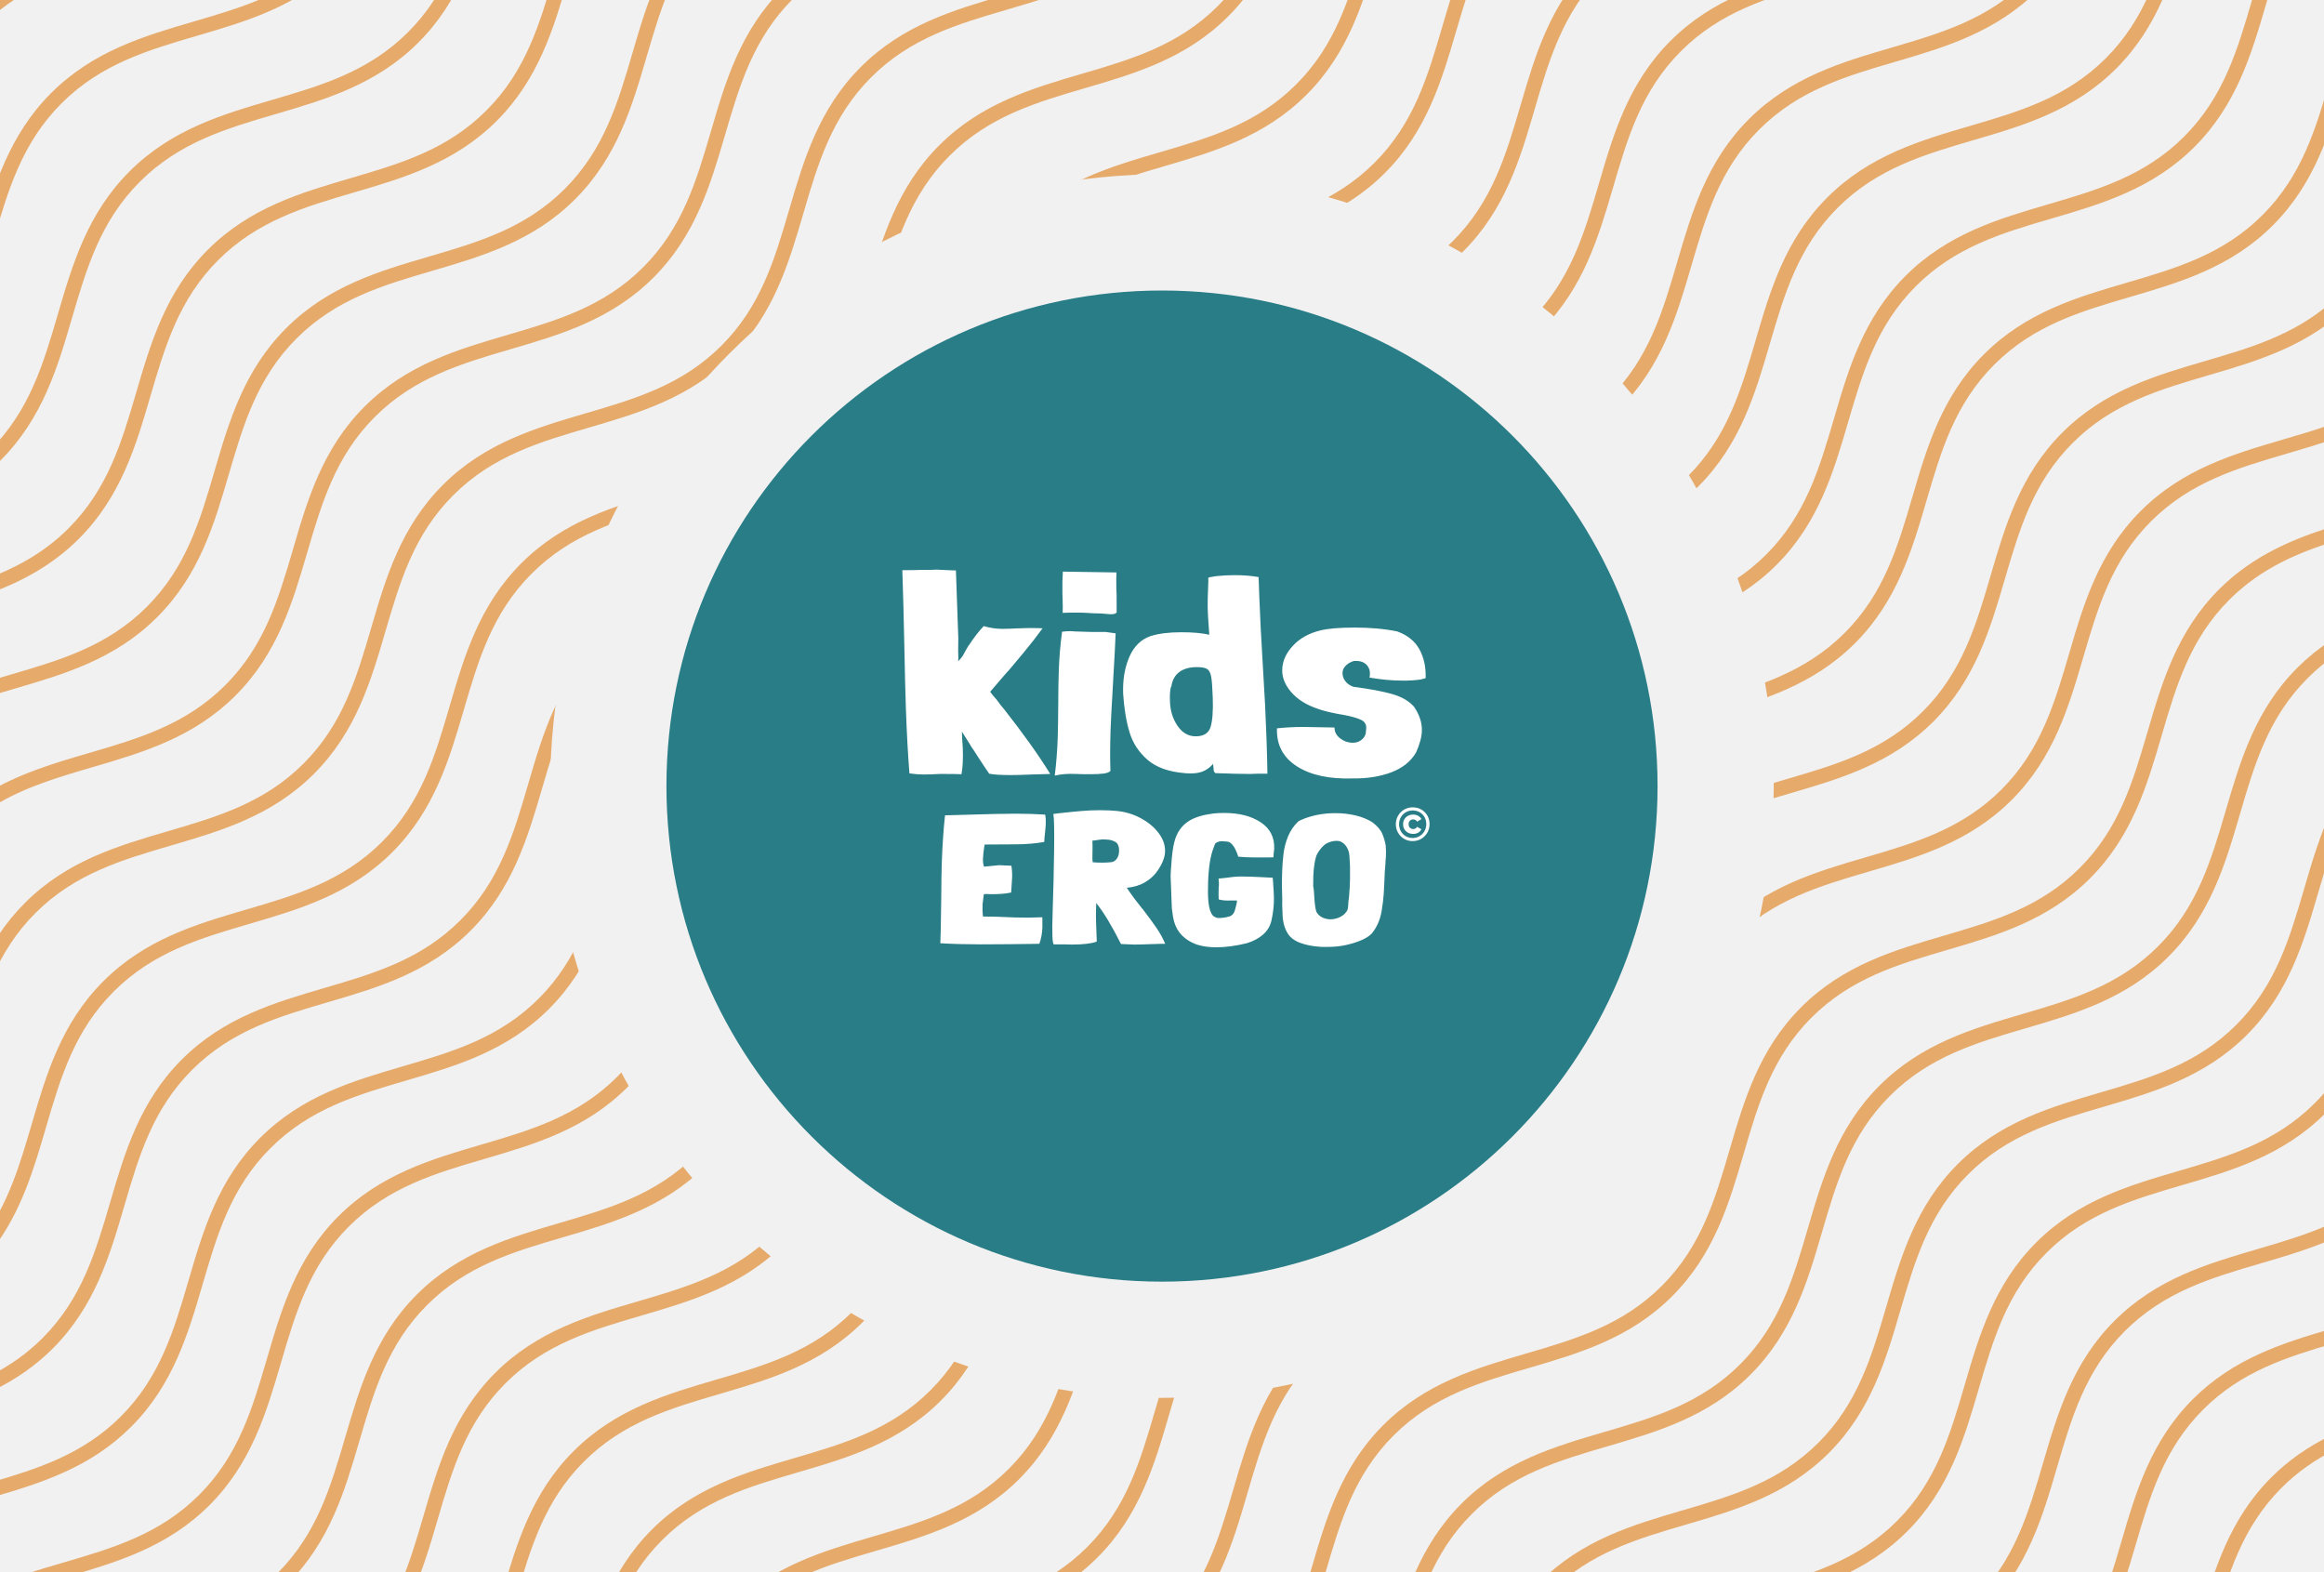
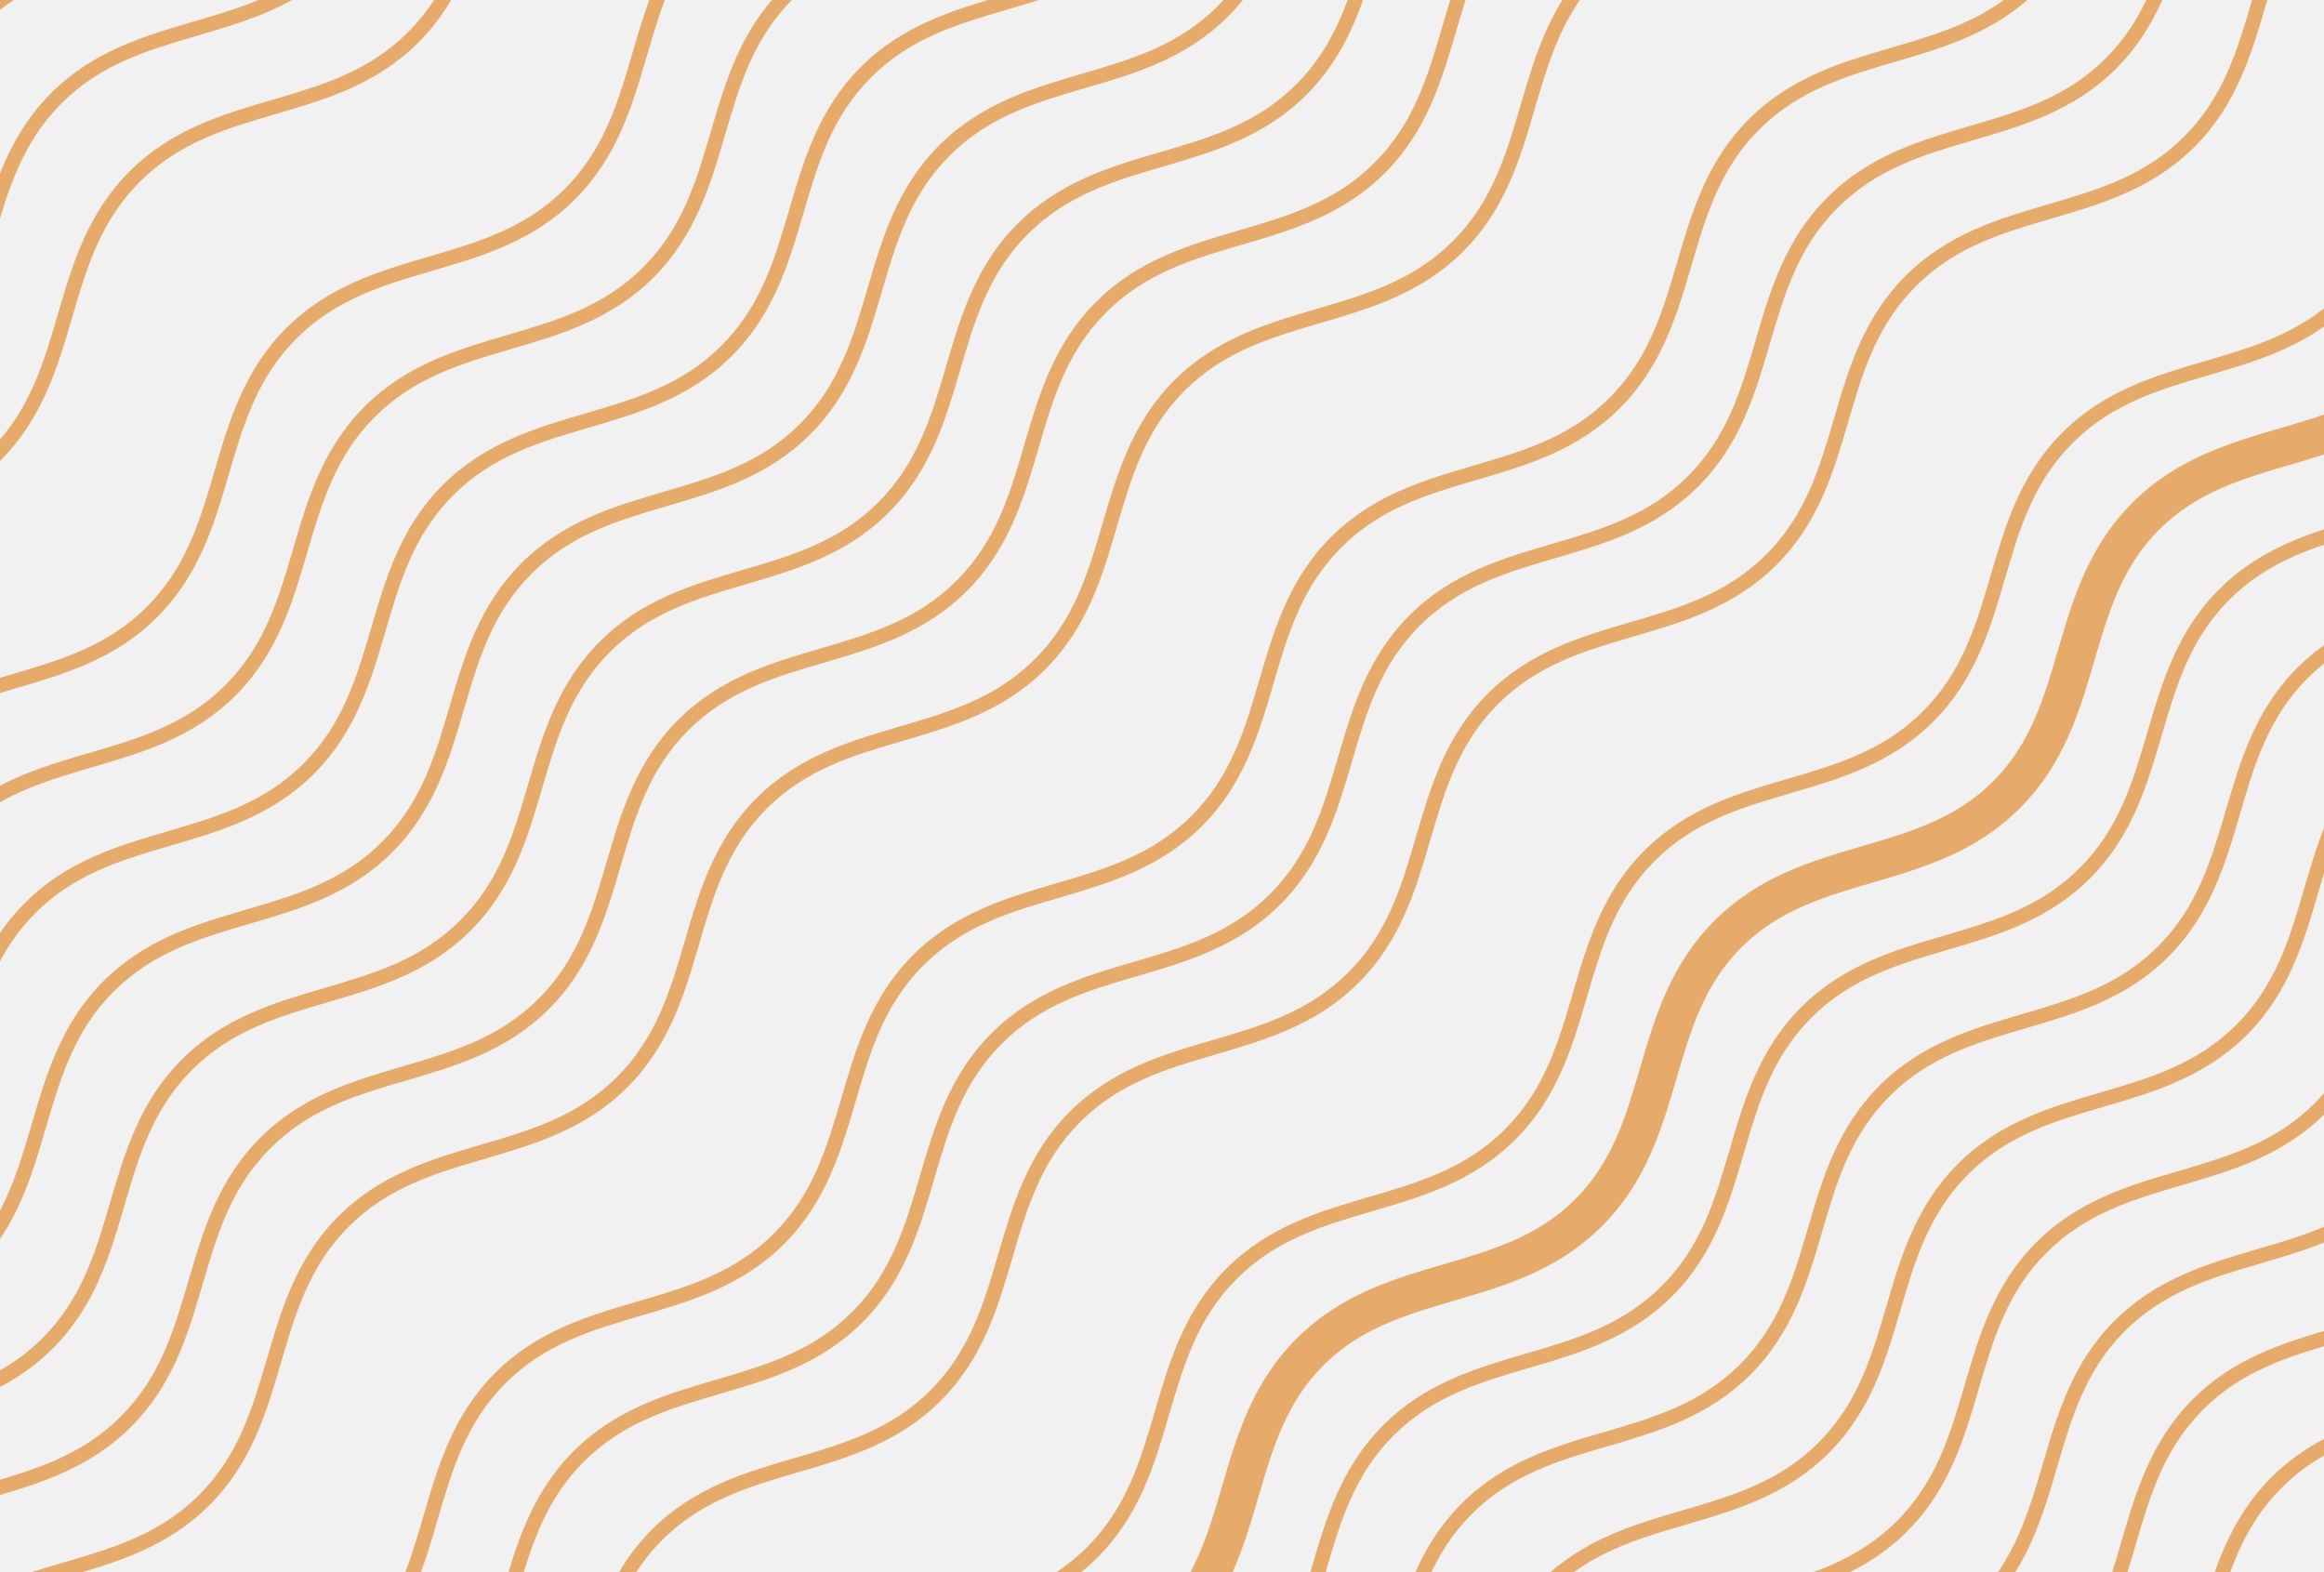
<svg xmlns="http://www.w3.org/2000/svg" xmlns:xlink="http://www.w3.org/1999/xlink" version="1.1" id="Laag_1" x="0px" y="0px" width="680px" height="460px" viewBox="0 0 680 460" style="enable-background:new 0 0 680 460;" xml:space="preserve">
  <style type="text/css">
	.st0{fill:#F1F1F1;}
	.st1{clip-path:url(#SVGID_2_);fill:#E6AA6B;}
	.st2{clip-path:url(#SVGID_2_);fill:#F1F1F1;}
	.st3{clip-path:url(#SVGID_4_);fill:#F1F1F1;}
	.st4{clip-path:url(#SVGID_4_);fill:#297D87;}
	.st5{clip-path:url(#SVGID_4_);fill:#FFFFFF;}
</style>
  <rect width="680" height="460" />
  <rect class="st0" width="680" height="460" />
  <g>
    <defs>
      <rect id="SVGID_1_" width="680" height="460" />
    </defs>
    <clipPath id="SVGID_2_">
      <use xlink:href="#SVGID_1_" style="overflow:visible;" />
    </clipPath>
    <path class="st1" d="M-2,9.2C8.84-1.33,21.96-5.17,35.86-9.25c14.84-4.35,30.18-8.84,43.12-21.78   c12.94-12.94,17.43-28.28,21.78-43.12c4.07-13.89,7.92-27.02,18.45-37.86l-7.94-7.72c-12.44,12.8-16.86,27.88-21.13,42.46   c-4.14,14.12-8.04,27.47-18.98,38.4c-10.94,10.94-24.28,14.85-38.4,18.98C18.16-15.6,3.08-11.19-9.72,1.26L-2,9.2z" />
    <path class="st1" d="M-0.56,77.68c0.67-2.2,1.32-4.41,1.97-6.61c4.14-14.12,8.04-27.46,18.98-38.4   c10.94-10.94,24.28-14.84,38.4-18.98C73.62,9.34,88.96,4.84,101.9-8.1c12.94-12.94,17.43-28.28,21.78-43.12   c4.14-14.12,8.04-27.46,18.98-38.4c10.94-10.94,24.28-14.84,38.4-18.98c2.21-0.65,4.41-1.29,6.61-1.97l-3.24-10.59   c-2.16,0.66-4.32,1.29-6.48,1.93c-14.84,4.34-30.18,8.84-43.12,21.78c-12.94,12.94-17.43,28.28-21.78,43.12   c-4.14,14.12-8.04,27.46-18.98,38.4C83.13-4.99,69.79-1.08,55.67,3.05C40.83,7.4,25.49,11.89,12.55,24.83   C-0.39,37.77-4.88,53.11-9.23,67.95c-0.64,2.16-1.27,4.33-1.93,6.48L-0.56,77.68z" />
    <path class="st1" d="M-2.37,141.55c1.7-1.38,3.36-2.87,4.92-4.44c12.94-12.94,17.44-28.28,21.78-43.12   c4.14-14.12,8.04-27.46,18.98-38.4c10.94-10.94,24.28-14.84,38.4-18.98c14.84-4.35,30.18-8.84,43.12-21.78   c12.94-12.94,17.43-28.28,21.78-43.12c4.13-14.12,8.04-27.46,18.98-38.4c10.94-10.94,24.28-14.84,38.4-18.98   c14.84-4.35,30.18-8.84,43.12-21.78c1.56-1.56,3.06-3.22,4.44-4.92l-8.6-6.99c-1.15,1.41-2.38,2.78-3.67,4.07   c-10.94,10.94-24.28,14.84-38.4,18.98c-14.84,4.34-30.18,8.84-43.12,21.78c-12.94,12.94-17.43,28.28-21.78,43.12   C131.84-17.28,127.94-3.94,117,7c-10.94,10.94-24.28,14.84-38.4,18.98c-14.84,4.35-30.18,8.84-43.12,21.78   C22.54,60.7,18.05,76.04,13.7,90.88C9.56,105,5.66,118.34-5.28,129.28c-1.29,1.29-2.66,2.53-4.07,3.67L-2.37,141.55z" />
-     <path class="st1" d="M-4.03,177.57c8.58-3.01,19.69-7.72,29.51-17.53c12.94-12.94,17.43-28.28,21.78-43.12   c4.14-14.12,8.04-27.46,18.98-38.4c10.94-10.94,24.28-14.85,38.4-18.98c14.84-4.35,30.18-8.84,43.12-21.78   c12.94-12.94,17.43-28.28,21.78-43.12c4.14-14.12,8.04-27.46,18.98-38.4c10.94-10.94,24.28-14.85,38.4-18.98   c14.84-4.35,30.18-8.84,43.12-21.78c9.82-9.82,14.52-20.93,17.53-29.51l-10.45-3.66c-2.62,7.47-6.68,17.1-14.91,25.34   c-10.94,10.94-24.28,14.84-38.4,18.98c-14.84,4.35-30.18,8.84-43.12,21.78c-12.94,12.94-17.43,28.28-21.78,43.12   c-4.14,14.12-8.04,27.46-18.98,38.4c-10.94,10.94-24.28,14.85-38.4,18.98c-14.84,4.35-30.18,8.84-43.12,21.78   c-12.94,12.94-17.43,28.28-21.78,43.12c-4.14,14.12-8.04,27.46-18.98,38.4c-8.23,8.23-17.87,12.29-25.34,14.91L-4.03,177.57z" />
    <path class="st1" d="M-4.16,207.6c3.13-1.01,6.29-1.94,9.45-2.86c14.84-4.35,30.18-8.84,43.12-21.78   c12.94-12.94,17.44-28.28,21.78-43.12c4.14-14.12,8.05-27.46,18.98-38.4c10.94-10.94,24.28-14.84,38.4-18.98   c14.84-4.35,30.18-8.84,43.12-21.78c12.94-12.94,17.43-28.28,21.78-43.12c4.14-14.12,8.04-27.46,18.98-38.4   c10.94-10.94,24.28-14.84,38.4-18.98c14.84-4.35,30.18-8.84,43.12-21.78c12.94-12.94,17.43-28.28,21.78-43.12   c0.93-3.16,1.85-6.32,2.86-9.45l-10.54-3.4c-1.04,3.23-1.99,6.48-2.95,9.73c-4.14,14.12-8.05,27.46-18.98,38.4   c-10.94,10.94-24.28,14.85-38.4,18.98c-14.84,4.35-30.18,8.84-43.12,21.78c-12.94,12.94-17.43,28.28-21.78,43.12   c-4.14,14.12-8.04,27.46-18.98,38.4c-10.94,10.94-24.28,14.85-38.4,18.98c-14.84,4.35-30.18,8.84-43.12,21.78   c-12.94,12.94-17.44,28.28-21.78,43.12c-4.14,14.12-8.04,27.46-18.98,38.4c-10.94,10.94-24.28,14.84-38.4,18.98   c-3.25,0.95-6.51,1.91-9.73,2.95L-4.16,207.6z" />
    <path class="st1" d="M-2.71,240.43c9.33-6.43,19.82-9.51,30.93-12.76c14.83-4.35,30.18-8.84,43.12-21.78   c12.94-12.94,17.43-28.28,21.78-43.12c4.14-14.12,8.05-27.46,18.98-38.4c10.94-10.94,24.28-14.84,38.4-18.98   c14.84-4.35,30.18-8.84,43.12-21.78c12.94-12.94,17.43-28.28,21.78-43.12c4.14-14.12,8.04-27.46,18.98-38.4   c10.94-10.94,24.28-14.85,38.4-18.98c14.83-4.35,30.18-8.84,43.12-21.78c12.94-12.94,17.43-28.28,21.78-43.12   c3.25-11.11,6.33-21.6,12.76-30.93l-9.12-6.29c-7.45,10.79-10.92,22.65-14.28,34.11c-4.14,14.12-8.04,27.47-18.98,38.4   c-10.94,10.94-24.28,14.84-38.4,18.98c-14.84,4.35-30.18,8.84-43.12,21.78C213.6,7.2,209.11,22.54,204.76,37.38   c-4.14,14.12-8.04,27.46-18.98,38.4c-10.94,10.94-24.28,14.84-38.4,18.98c-14.84,4.35-30.18,8.84-43.12,21.78   c-12.94,12.94-17.44,28.28-21.78,43.12c-4.14,14.12-8.04,27.46-18.98,38.4C52.56,209,39.22,212.91,25.1,217.04   c-11.46,3.36-23.31,6.83-34.1,14.28L-2.71,240.43z" />
    <path class="st1" d="M-0.7,290.97c3.51-8.93,7.78-15.72,13.45-21.39c10.94-10.94,24.28-14.84,38.4-18.98   c14.84-4.35,30.18-8.84,43.12-21.78c12.94-12.94,17.44-28.28,21.78-43.12c4.14-14.12,8.04-27.46,18.98-38.4   c10.94-10.94,24.28-14.85,38.4-18.98c14.84-4.35,30.18-8.84,43.12-21.78c12.94-12.94,17.43-28.28,21.78-43.12   c4.14-14.12,8.04-27.46,18.98-38.4c10.94-10.94,24.28-14.84,38.4-18.98c14.84-4.35,30.18-8.84,43.12-21.78   c12.94-12.94,17.43-28.28,21.78-43.12c4.14-14.12,8.05-27.46,18.98-38.4c5.66-5.66,12.46-9.93,21.39-13.44l-4.05-10.31   c-10.39,4.09-18.39,9.15-25.17,15.92c-12.94,12.94-17.43,28.28-21.78,43.12c-4.14,14.12-8.04,27.46-18.98,38.4   c-10.94,10.94-24.28,14.84-38.4,18.98c-14.84,4.35-30.18,8.84-43.12,21.78c-12.94,12.94-17.43,28.28-21.78,43.12   c-4.14,14.12-8.04,27.46-18.98,38.4c-10.94,10.94-24.28,14.84-38.4,18.98c-14.84,4.35-30.18,8.84-43.12,21.78   c-12.94,12.94-17.43,28.28-21.78,43.12c-4.14,14.12-8.04,27.46-18.98,38.4c-10.94,10.94-24.28,14.84-38.4,18.98   c-14.84,4.35-30.18,8.84-43.12,21.78c-6.78,6.78-11.84,14.77-15.92,25.17L-0.7,290.97z" />
    <path class="st1" d="M-1.65,370.3c10.35-12.13,14.41-25.99,18.33-39.39c4.14-14.12,8.04-27.46,18.98-38.4   c10.94-10.94,24.28-14.85,38.4-18.98c14.84-4.35,30.18-8.84,43.12-21.78c12.94-12.94,17.43-28.28,21.78-43.12   c4.14-14.12,8.04-27.46,18.98-38.4c10.94-10.94,24.28-14.85,38.4-18.98c14.83-4.35,30.18-8.84,43.12-21.78   c12.94-12.94,17.43-28.28,21.78-43.12c4.14-14.12,8.04-27.46,18.98-38.4c10.94-10.94,24.28-14.84,38.4-18.98   c14.83-4.35,30.18-8.84,43.12-21.78c12.94-12.94,17.43-28.28,21.78-43.12c4.14-14.12,8.04-27.46,18.98-38.4   c10.94-10.94,24.28-14.84,38.4-18.98c13.41-3.93,27.27-7.99,39.4-18.34l-7.19-8.42c-10.32,8.81-22.46,12.36-35.32,16.13   c-14.84,4.35-30.18,8.84-43.12,21.78c-12.94,12.94-17.43,28.28-21.78,43.12c-4.14,14.12-8.05,27.46-18.98,38.4   c-10.94,10.94-24.28,14.85-38.4,18.98c-14.84,4.35-30.18,8.84-43.12,21.78c-12.94,12.94-17.43,28.28-21.78,43.12   c-4.14,14.12-8.04,27.46-18.98,38.4c-10.94,10.94-24.28,14.84-38.4,18.98c-14.84,4.35-30.18,8.84-43.12,21.78   c-12.94,12.94-17.44,28.28-21.78,43.12c-4.14,14.12-8.04,27.46-18.98,38.4c-10.94,10.94-24.28,14.84-38.4,18.98   c-14.84,4.35-30.18,8.84-43.12,21.78C14.9,297.62,10.4,312.96,6.06,327.8c-3.76,12.85-7.32,24.99-16.13,35.32L-1.65,370.3z" />
    <path class="st1" d="M-3.62,411.34c8.52-3.76,15.55-8.46,21.46-14.38c12.94-12.94,17.43-28.28,21.78-43.12   c4.14-14.12,8.04-27.46,18.98-38.4c10.94-10.94,24.28-14.84,38.4-18.98c14.84-4.35,30.18-8.84,43.12-21.78   c12.94-12.94,17.43-28.28,21.78-43.12c4.14-14.12,8.04-27.46,18.98-38.4c10.94-10.94,24.28-14.84,38.4-18.98   c14.84-4.35,30.18-8.84,43.12-21.78c12.94-12.94,17.43-28.28,21.78-43.12c4.14-14.12,8.04-27.46,18.98-38.4   c10.94-10.94,24.28-14.85,38.4-18.98c14.84-4.35,30.18-8.84,43.12-21.78c12.94-12.94,17.43-28.28,21.78-43.12   c4.14-14.12,8.04-27.46,18.98-38.4c10.94-10.94,24.28-14.85,38.4-18.98c14.84-4.35,30.18-8.84,43.12-21.78   c5.92-5.92,10.62-12.94,14.38-21.46l-10.14-4.47c-3.24,7.35-7.08,13.1-12.08,18.1c-10.94,10.94-24.28,14.84-38.4,18.98   c-14.84,4.35-30.18,8.84-43.12,21.78c-12.94,12.94-17.43,28.28-21.78,43.12c-4.14,14.12-8.04,27.46-18.98,38.4   c-10.94,10.94-24.28,14.85-38.4,18.98c-14.84,4.35-30.18,8.84-43.12,21.78c-12.94,12.94-17.43,28.28-21.78,43.12   c-4.14,14.12-8.04,27.46-18.98,38.4c-10.94,10.94-24.28,14.84-38.4,18.98c-14.84,4.35-30.18,8.84-43.12,21.78   c-12.94,12.94-17.44,28.28-21.78,43.12c-4.13,14.12-8.04,27.47-18.98,38.4c-10.94,10.94-24.28,14.84-38.4,18.98   c-14.84,4.35-30.18,8.84-43.12,21.78c-12.94,12.94-17.43,28.28-21.78,43.12c-4.13,14.12-8.04,27.46-18.98,38.4   c-5,5-10.75,8.83-18.1,12.08L-3.62,411.34z" />
    <path class="st1" d="M-4.3,442.23l1.94-0.57c14.84-4.35,30.18-8.84,43.12-21.78c12.94-12.94,17.43-28.28,21.78-43.12   c4.14-14.12,8.05-27.46,18.98-38.4c10.94-10.94,24.28-14.84,38.4-18.98c14.84-4.35,30.18-8.84,43.12-21.78   c12.94-12.94,17.43-28.28,21.78-43.12c4.14-14.12,8.04-27.46,18.98-38.4c10.94-10.94,24.28-14.84,38.4-18.98   c14.84-4.35,30.18-8.84,43.12-21.78c12.94-12.94,17.43-28.28,21.78-43.12c4.14-14.12,8.04-27.46,18.98-38.4   c10.94-10.94,24.28-14.84,38.4-18.98c14.84-4.35,30.18-8.84,43.12-21.78s17.43-28.28,21.78-43.12c4.14-14.12,8.04-27.46,18.98-38.4   c10.94-10.94,24.28-14.84,38.4-18.98c14.84-4.35,30.18-8.84,43.12-21.78c12.94-12.94,17.43-28.28,21.78-43.11l0.57-1.95   l-10.63-3.13l-0.58,1.96c-4.14,14.12-8.04,27.46-18.98,38.39c-10.94,10.94-24.28,14.84-38.4,18.98   c-14.84,4.35-30.18,8.84-43.12,21.78C427.59-23.37,423.1-8.03,418.75,6.81c-4.14,14.12-8.04,27.46-18.98,38.4   c-10.94,10.94-24.28,14.84-38.4,18.98c-14.84,4.35-30.18,8.84-43.12,21.78c-12.94,12.94-17.43,28.28-21.78,43.12   c-4.14,14.12-8.04,27.46-18.98,38.4c-10.94,10.94-24.28,14.84-38.4,18.98c-14.84,4.35-30.18,8.84-43.12,21.78   c-12.94,12.94-17.43,28.28-21.78,43.12c-4.14,14.12-8.04,27.46-18.98,38.4c-10.94,10.94-24.28,14.85-38.4,18.98   c-14.84,4.35-30.18,8.84-43.12,21.78c-12.94,12.94-17.43,28.28-21.78,43.12c-4.14,14.12-8.04,27.46-18.98,38.4   c-10.94,10.93-24.28,14.84-38.4,18.98l-1.95,0.57L-4.3,442.23z" />
    <path class="st1" d="M-3.35,473.21c7.5-3.81,15.48-6.14,23.93-8.62c14.84-4.35,30.18-8.84,43.12-21.78   c12.94-12.94,17.43-28.28,21.78-43.12c4.14-14.12,8.04-27.46,18.98-38.4c10.94-10.94,24.28-14.84,38.4-18.98   c14.84-4.35,30.18-8.84,43.12-21.78c12.94-12.94,17.44-28.28,21.78-43.12c4.14-14.12,8.04-27.46,18.98-38.4   c10.94-10.94,24.28-14.85,38.4-18.98c14.84-4.35,30.18-8.84,43.12-21.78c12.94-12.94,17.43-28.28,21.78-43.12   c4.14-14.12,8.04-27.46,18.98-38.4c10.94-10.94,24.28-14.85,38.4-18.98c14.84-4.35,30.18-8.84,43.12-21.78   c12.94-12.94,17.43-28.28,21.78-43.12c4.14-14.12,8.05-27.47,18.98-38.4c10.94-10.94,24.28-14.85,38.4-18.98   c14.84-4.35,30.18-8.84,43.12-21.78c12.94-12.94,17.43-28.28,21.78-43.12c2.47-8.45,4.81-16.43,8.62-23.93l-9.88-5.01   c-4.27,8.42-6.86,17.27-9.37,25.83c-4.14,14.12-8.04,27.46-18.98,38.4c-10.94,10.94-24.28,14.84-38.4,18.98   c-14.84,4.35-30.18,8.84-43.12,21.78c-12.94,12.94-17.43,28.28-21.78,43.12c-4.14,14.12-8.04,27.46-18.98,38.4   c-10.94,10.94-24.28,14.84-38.4,18.98c-14.84,4.35-30.18,8.84-43.12,21.78c-12.94,12.94-17.43,28.28-21.78,43.12   c-4.14,14.12-8.04,27.46-18.98,38.4c-10.94,10.94-24.28,14.84-38.4,18.98c-14.83,4.35-30.18,8.84-43.12,21.78   c-12.94,12.94-17.44,28.28-21.78,43.12c-4.14,14.12-8.04,27.46-18.98,38.4c-10.94,10.94-24.28,14.85-38.4,18.98   c-14.83,4.35-30.18,8.84-43.12,21.78c-12.94,12.94-17.43,28.28-21.78,43.12c-4.14,14.12-8.04,27.46-18.98,38.4   c-10.94,10.93-24.28,14.84-38.4,18.98c-8.56,2.51-17.41,5.1-25.83,9.37L-3.35,473.21z" />
-     <path class="st1" d="M-1.28,514.21c1.92-2.81,4.01-5.33,6.38-7.71c10.94-10.94,24.28-14.85,38.4-18.98   c14.84-4.35,30.18-8.84,43.12-21.78c12.94-12.94,17.43-28.28,21.78-43.12c4.13-14.12,8.04-27.46,18.98-38.4   c10.94-10.94,24.28-14.84,38.4-18.98c14.84-4.35,30.18-8.84,43.12-21.78c12.94-12.94,17.43-28.28,21.78-43.12   c4.14-14.13,8.04-27.46,18.98-38.4c10.94-10.94,24.28-14.84,38.4-18.98c14.84-4.34,30.18-8.84,43.12-21.78   c12.94-12.94,17.43-28.28,21.78-43.12c4.13-14.12,8.04-27.46,18.98-38.4c10.94-10.94,24.28-14.84,38.4-18.98   c14.84-4.35,30.18-8.84,43.12-21.78c12.94-12.94,17.43-28.28,21.78-43.12c4.14-14.12,8.04-27.46,18.98-38.4   C505.16,6.44,518.5,2.53,532.62-1.6c14.84-4.34,30.18-8.84,43.12-21.78c12.94-12.94,17.43-28.28,21.78-43.12   c4.14-14.12,8.05-27.47,18.98-38.4c2.38-2.38,4.9-4.47,7.71-6.39l-6.24-9.15c-3.34,2.28-6.47,4.87-9.3,7.7   c-12.94,12.94-17.43,28.28-21.78,43.12c-4.14,14.12-8.04,27.46-18.98,38.4c-10.94,10.94-24.28,14.84-38.4,18.98   c-14.84,4.35-30.18,8.84-43.12,21.78c-12.94,12.94-17.43,28.28-21.78,43.12c-4.14,14.12-8.04,27.47-18.98,38.4   c-10.94,10.94-24.28,14.85-38.4,18.98c-14.84,4.35-30.18,8.84-43.12,21.78c-12.94,12.94-17.43,28.28-21.78,43.12   c-4.14,14.12-8.04,27.46-18.98,38.4c-10.94,10.94-24.28,14.84-38.4,18.98c-14.84,4.35-30.18,8.84-43.12,21.78   c-12.94,12.94-17.43,28.28-21.78,43.12c-4.14,14.13-8.04,27.46-18.98,38.4c-10.94,10.94-24.28,14.84-38.4,18.98   c-14.84,4.35-30.18,8.84-43.12,21.78c-12.94,12.94-17.43,28.28-21.78,43.12c-4.14,14.12-8.04,27.46-18.98,38.4   c-10.94,10.94-24.28,14.84-38.4,18.98c-14.84,4.35-30.18,8.84-43.12,21.78c-2.83,2.83-5.42,5.96-7.7,9.3L-1.28,514.21z" />
    <path class="st1" d="M6.1,577.56c1.04-3.23,1.99-6.48,2.95-9.73c4.14-14.12,8.04-27.46,18.98-38.4   c10.94-10.94,24.28-14.84,38.4-18.98c14.84-4.35,30.18-8.84,43.12-21.78c12.94-12.94,17.43-28.28,21.78-43.12   c4.14-14.12,8.04-27.46,18.98-38.4c10.94-10.94,24.28-14.84,38.4-18.98c14.84-4.35,30.18-8.84,43.12-21.78   c12.94-12.94,17.43-28.28,21.78-43.12c4.14-14.12,8.04-27.46,18.98-38.4c10.94-10.94,24.28-14.84,38.4-18.98   c14.84-4.35,30.18-8.84,43.12-21.78c12.94-12.94,17.43-28.28,21.78-43.12c4.14-14.12,8.04-27.46,18.98-38.4   c10.94-10.94,24.28-14.84,38.4-18.98c14.84-4.35,30.18-8.84,43.12-21.78c12.94-12.94,17.43-28.28,21.78-43.12   c4.14-14.12,8.04-27.46,18.98-38.4c10.94-10.94,24.28-14.84,38.4-18.98c14.84-4.35,30.18-8.84,43.12-21.78   c12.94-12.94,17.43-28.28,21.78-43.12c4.14-14.12,8.04-27.46,18.98-38.4c10.94-10.93,24.28-14.85,38.4-18.98   c3.25-0.95,6.51-1.91,9.73-2.95l-3.4-10.54c-3.13,1.01-6.29,1.93-9.45,2.86c-14.84,4.35-30.18,8.84-43.12,21.78   c-12.94,12.94-17.44,28.28-21.78,43.12c-4.14,14.12-8.04,27.46-18.98,38.4C579.9,2.65,566.56,6.56,552.43,10.7   c-14.84,4.35-30.18,8.84-43.12,21.78c-12.94,12.94-17.43,28.28-21.78,43.12c-4.14,14.12-8.04,27.46-18.98,38.4   c-10.94,10.94-24.28,14.84-38.4,18.98c-14.84,4.35-30.18,8.84-43.12,21.78c-12.94,12.94-17.43,28.28-21.78,43.12   c-4.14,14.12-8.05,27.46-18.98,38.4c-10.94,10.94-24.28,14.84-38.4,18.98c-14.84,4.35-30.18,8.84-43.12,21.78   c-12.94,12.94-17.43,28.28-21.78,43.12c-4.14,14.12-8.05,27.47-18.98,38.4c-10.94,10.94-24.28,14.84-38.4,18.98   c-14.84,4.35-30.18,8.84-43.12,21.78c-12.94,12.94-17.43,28.28-21.78,43.12c-4.14,14.12-8.04,27.46-18.98,38.4   c-10.94,10.94-24.28,14.84-38.4,18.98c-14.84,4.35-30.18,8.84-43.12,21.78C7.26,534.53,2.76,549.88-1.58,564.71   c-0.93,3.16-1.85,6.32-2.86,9.45L6.1,577.56z" />
    <path class="st1" d="M36.04,577.69c2.62-7.47,6.67-17.1,14.91-25.34c10.94-10.94,24.28-14.84,38.4-18.98   c14.83-4.34,30.18-8.84,43.12-21.78c12.94-12.94,17.43-28.28,21.78-43.12c4.14-14.12,8.04-27.46,18.98-38.4   c10.94-10.94,24.28-14.84,38.4-18.98c14.84-4.35,30.18-8.84,43.12-21.78c12.94-12.94,17.43-28.28,21.78-43.12   c4.13-14.12,8.04-27.46,18.98-38.4c10.94-10.94,24.28-14.84,38.4-18.98c14.83-4.35,30.18-8.84,43.12-21.78   c12.94-12.94,17.43-28.28,21.78-43.12c4.14-14.12,8.04-27.46,18.98-38.4c10.94-10.94,24.28-14.84,38.4-18.98   c14.84-4.35,30.18-8.84,43.12-21.78c12.94-12.94,17.43-28.28,21.78-43.12c4.14-14.12,8.05-27.46,18.98-38.4   c10.94-10.94,24.28-14.84,38.4-18.98c14.84-4.34,30.18-8.84,43.12-21.78c12.94-12.94,17.43-28.28,21.78-43.12   c4.14-14.12,8.04-27.46,18.98-38.4c8.24-8.24,17.87-12.3,25.34-14.91l-3.66-10.45c-8.58,3-19.69,7.71-29.51,17.53   c-12.94,12.94-17.43,28.28-21.78,43.12c-4.14,14.12-8.04,27.46-18.98,38.4c-10.94,10.94-24.28,14.84-38.4,18.98   c-14.84,4.34-30.18,8.84-43.12,21.78c-12.94,12.94-17.44,28.28-21.78,43.12c-4.14,14.12-8.04,27.46-18.98,38.4   c-10.94,10.94-24.28,14.84-38.4,18.98c-14.84,4.34-30.18,8.84-43.12,21.78c-12.94,12.94-17.43,28.28-21.78,43.12   c-4.14,14.12-8.04,27.46-18.98,38.4c-10.94,10.94-24.28,14.85-38.4,18.98c-14.84,4.35-30.18,8.84-43.12,21.78   c-12.94,12.94-17.43,28.28-21.78,43.12c-4.14,14.12-8.04,27.46-18.98,38.4c-10.94,10.94-24.28,14.84-38.4,18.98   c-14.84,4.35-30.18,8.84-43.12,21.78c-12.94,12.94-17.43,28.28-21.78,43.12c-4.14,14.13-8.04,27.46-18.98,38.4   c-10.94,10.94-24.28,14.84-38.4,18.98c-14.84,4.35-30.18,8.84-43.12,21.78c-9.82,9.82-14.53,20.93-17.53,29.51L36.04,577.69z" />
    <path class="st1" d="M70.21,579.35c1.14-1.41,2.38-2.78,3.67-4.07c10.94-10.94,24.28-14.84,38.4-18.98   c14.84-4.34,30.18-8.84,43.12-21.78c12.94-12.94,17.43-28.28,21.78-43.12c4.14-14.12,8.04-27.46,18.98-38.4   c10.94-10.94,24.28-14.84,38.4-18.98c14.84-4.35,30.18-8.84,43.12-21.78c12.94-12.94,17.43-28.28,21.78-43.12   c4.14-14.12,8.04-27.46,18.98-38.4c10.94-10.94,24.28-14.84,38.4-18.98c14.84-4.34,30.18-8.84,43.12-21.78   c12.94-12.94,17.43-28.28,21.78-43.12c4.14-14.13,8.05-27.46,18.98-38.4c10.94-10.94,24.28-14.84,38.4-18.98   c14.84-4.35,30.18-8.84,43.12-21.78c12.94-12.94,17.43-28.28,21.78-43.12c4.14-14.12,8.04-27.46,18.98-38.4   c10.94-10.94,24.28-14.85,38.4-18.98c14.84-4.35,30.18-8.84,43.12-21.78c12.94-12.94,17.43-28.28,21.78-43.12   c4.14-14.12,8.04-27.46,18.98-38.4c1.29-1.29,2.66-2.52,4.07-3.67l-6.98-8.59c-1.71,1.38-3.36,2.88-4.92,4.44   c-12.94,12.94-17.43,28.28-21.78,43.12c-4.14,14.12-8.04,27.46-18.98,38.4c-10.94,10.94-24.28,14.84-38.4,18.98   c-14.84,4.35-30.18,8.84-43.12,21.78c-12.94,12.94-17.43,28.28-21.78,43.12c-4.14,14.12-8.04,27.46-18.98,38.4   c-10.94,10.94-24.28,14.84-38.4,18.98c-14.84,4.35-30.18,8.84-43.12,21.78c-12.94,12.94-17.44,28.28-21.78,43.12   c-4.13,14.12-8.04,27.46-18.98,38.4c-10.94,10.94-24.28,14.84-38.4,18.98c-14.84,4.35-30.18,8.84-43.12,21.78   c-12.94,12.94-17.43,28.28-21.78,43.12c-4.14,14.12-8.04,27.46-18.98,38.4c-10.94,10.94-24.28,14.85-38.4,18.98   c-14.84,4.35-30.18,8.84-43.12,21.78c-12.94,12.94-17.43,28.28-21.78,43.12c-4.13,14.12-8.04,27.46-18.98,38.4   c-10.94,10.94-24.28,14.84-38.4,18.98c-14.83,4.35-30.18,8.84-43.12,21.78c-1.56,1.56-3.05,3.21-4.44,4.92L70.21,579.35z" />
-     <path class="st1" d="M128.73,581.16c2.16-0.66,4.32-1.29,6.48-1.93c14.84-4.34,30.18-8.84,43.12-21.78   c12.94-12.94,17.43-28.28,21.78-43.12c4.14-14.12,8.04-27.47,18.98-38.4c10.94-10.94,24.28-14.84,38.4-18.98   c14.84-4.35,30.18-8.84,43.12-21.78c12.94-12.94,17.43-28.28,21.78-43.12c4.14-14.12,8.05-27.46,18.98-38.4   c10.94-10.94,24.28-14.84,38.4-18.98c14.84-4.34,30.18-8.84,43.12-21.78c12.94-12.94,17.43-28.28,21.78-43.12   c4.14-14.12,8.05-27.47,18.98-38.4c10.94-10.94,24.28-14.85,38.4-18.98c14.84-4.35,30.18-8.84,43.12-21.78   c12.94-12.94,17.43-28.28,21.78-43.12c4.14-14.12,8.04-27.46,18.98-38.4c10.94-10.94,24.28-14.84,38.4-18.98   c14.84-4.35,30.18-8.84,43.12-21.78c12.94-12.94,17.43-28.28,21.78-43.11c0.63-2.16,1.27-4.33,1.93-6.49l-10.59-3.24   c-0.67,2.2-1.32,4.41-1.97,6.62c-4.13,14.12-8.04,27.46-18.98,38.4c-10.94,10.94-24.28,14.84-38.4,18.98   c-14.84,4.34-30.18,8.84-43.12,21.78c-12.94,12.94-17.43,28.28-21.78,43.12c-4.14,14.12-8.04,27.46-18.98,38.4   c-10.94,10.94-24.28,14.84-38.4,18.98c-14.84,4.35-30.18,8.84-43.12,21.78c-12.94,12.94-17.43,28.28-21.78,43.12   c-4.13,14.12-8.04,27.46-18.98,38.4c-10.94,10.94-24.28,14.84-38.4,18.98c-14.84,4.35-30.18,8.84-43.12,21.78   c-12.94,12.94-17.43,28.28-21.78,43.12c-4.14,14.12-8.04,27.46-18.98,38.4c-10.94,10.94-24.28,14.84-38.4,18.98   c-14.84,4.35-30.18,8.84-43.12,21.78c-12.94,12.94-17.43,28.28-21.78,43.12c-4.13,14.12-8.04,27.46-18.98,38.4   c-10.94,10.94-24.28,14.85-38.4,18.98c-2.21,0.65-4.42,1.29-6.62,1.97L128.73,581.16z" />
    <path class="st1" d="M201.9,579.72c12.44-12.8,16.86-27.88,21.13-42.46c4.14-14.13,8.04-27.47,18.98-38.4   c10.94-10.94,24.28-14.85,38.4-18.98c14.84-4.35,30.18-8.84,43.12-21.78c12.94-12.94,17.43-28.28,21.78-43.12   c4.14-14.12,8.04-27.46,18.98-38.4c10.94-10.94,24.28-14.85,38.4-18.98c14.84-4.34,30.18-8.84,43.12-21.77   c12.94-12.94,17.43-28.28,21.78-43.12c4.14-14.12,8.05-27.46,18.98-38.4c10.94-10.94,24.28-14.84,38.4-18.98   c14.84-4.35,30.18-8.84,43.12-21.78c12.94-12.94,17.43-28.28,21.78-43.12c4.14-14.12,8.04-27.46,18.98-38.4   c10.94-10.94,24.28-14.84,38.4-18.98c14.58-4.27,29.66-8.69,42.46-21.13L682,83.96c-10.84,10.53-23.96,14.38-37.86,18.44   c-14.84,4.35-30.18,8.84-43.12,21.78c-12.94,12.94-17.43,28.28-21.78,43.12c-4.14,14.12-8.04,27.46-18.98,38.4   c-10.94,10.94-24.28,14.85-38.4,18.98c-14.84,4.35-30.18,8.84-43.12,21.78c-12.94,12.94-17.44,28.28-21.78,43.12   c-4.14,14.12-8.04,27.46-18.98,38.4c-10.94,10.94-24.28,14.84-38.4,18.98c-14.84,4.35-30.18,8.84-43.12,21.78   c-12.94,12.94-17.43,28.28-21.78,43.12c-4.14,14.12-8.04,27.46-18.98,38.4c-10.94,10.94-24.28,14.84-38.4,18.98   c-14.84,4.35-30.18,8.84-43.12,21.78c-12.94,12.94-17.43,28.28-21.78,43.12c-4.07,13.9-7.91,27.02-18.44,37.86L201.9,579.72z" />
    <path class="st1" d="M240.21,577.87c2.29-5.86,4.05-11.87,5.75-17.69c4.13-14.12,8.04-27.47,18.98-38.4   c10.94-10.94,24.28-14.84,38.4-18.98c14.84-4.35,30.18-8.84,43.12-21.78c12.94-12.94,17.43-28.28,21.78-43.12   c4.14-14.12,8.04-27.46,18.98-38.4c10.94-10.94,24.28-14.85,38.4-18.98c14.84-4.35,30.18-8.84,43.12-21.78   c12.94-12.94,17.43-28.28,21.78-43.12c4.14-14.12,8.04-27.46,18.98-38.4c10.94-10.94,24.28-14.84,38.4-18.98   c14.83-4.34,30.18-8.84,43.12-21.78c12.94-12.94,17.43-28.28,21.78-43.12c4.14-14.12,8.04-27.46,18.98-38.4   c10.94-10.94,24.28-14.84,38.4-18.98c5.81-1.71,11.83-3.47,17.69-5.76l-4.03-10.32c-5.41,2.11-10.93,3.73-16.78,5.44   c-14.84,4.35-30.18,8.84-43.12,21.78c-12.94,12.94-17.43,28.28-21.78,43.12c-4.14,14.12-8.04,27.46-18.98,38.4   c-10.94,10.94-24.28,14.84-38.4,18.98c-14.84,4.35-30.18,8.84-43.12,21.78c-12.94,12.94-17.44,28.28-21.78,43.12   c-4.14,14.12-8.04,27.46-18.98,38.4c-10.94,10.94-24.28,14.84-38.4,18.98c-14.84,4.35-30.18,8.84-43.12,21.78   c-12.94,12.94-17.43,28.28-21.78,43.12c-4.14,14.12-8.04,27.46-18.98,38.4c-10.94,10.94-24.28,14.85-38.4,18.98   c-14.84,4.35-30.18,8.84-43.12,21.78c-12.94,12.94-17.43,28.28-21.78,43.12c-1.71,5.84-3.33,11.36-5.44,16.78L240.21,577.87z" />
    <path class="st1" d="M270.56,577.47c3.4-11.21,7.54-22.98,17.31-32.76c10.94-10.94,24.28-14.84,38.4-18.98   c14.84-4.35,30.18-8.84,43.12-21.78c12.94-12.94,17.43-28.28,21.78-43.12c4.14-14.12,8.05-27.46,18.98-38.4   c10.94-10.94,24.28-14.85,38.4-18.98c14.84-4.35,30.18-8.84,43.12-21.78c12.94-12.94,17.43-28.28,21.78-43.12   c4.14-14.13,8.04-27.47,18.98-38.4c10.94-10.94,24.28-14.85,38.4-18.98c14.84-4.35,30.18-8.84,43.12-21.78   c12.94-12.94,17.43-28.28,21.78-43.12c4.14-14.12,8.04-27.46,18.98-38.4c9.77-9.77,21.54-13.91,32.76-17.31l-3.21-10.6   c-12.01,3.64-25.79,8.5-37.38,20.08c-12.94,12.94-17.43,28.28-21.78,43.12c-4.14,14.12-8.04,27.46-18.98,38.4   c-10.94,10.94-24.28,14.84-38.4,18.98c-14.84,4.35-30.18,8.84-43.12,21.78c-12.94,12.94-17.43,28.28-21.78,43.12   c-4.14,14.12-8.05,27.46-18.98,38.4c-10.94,10.94-24.28,14.85-38.4,18.98c-14.84,4.35-30.18,8.84-43.12,21.78   c-12.94,12.94-17.44,28.28-21.78,43.12c-4.14,14.12-8.04,27.46-18.98,38.4c-10.94,10.94-24.28,14.84-38.4,18.98   c-14.84,4.35-30.18,8.84-43.12,21.78c-11.58,11.58-16.44,25.36-20.08,37.38L270.56,577.47z" />
    <path class="st1" d="M302.32,578.66c2.43-4.14,5.21-7.75,8.48-11.02c10.94-10.94,24.28-14.84,38.4-18.98   c14.84-4.35,30.18-8.84,43.12-21.78c12.94-12.94,17.43-28.28,21.78-43.12c4.14-14.12,8.05-27.46,18.98-38.4   c10.94-10.94,24.28-14.84,38.4-18.98c14.84-4.35,30.18-8.84,43.12-21.78c12.94-12.94,17.43-28.28,21.78-43.12   c4.13-14.13,8.04-27.46,18.98-38.4c10.94-10.94,24.28-14.85,38.4-18.98c14.84-4.35,30.18-8.84,43.12-21.78   c12.94-12.94,17.43-28.28,21.78-43.12c4.14-14.12,8.04-27.46,18.98-38.4c3.27-3.27,6.88-6.05,11.03-8.48l-5.61-9.55   c-4.97,2.92-9.3,6.26-13.25,10.2c-12.94,12.94-17.43,28.28-21.78,43.12c-4.14,14.12-8.05,27.46-18.98,38.4   c-10.94,10.94-24.28,14.85-38.4,18.98c-14.84,4.35-30.18,8.84-43.12,21.78c-12.94,12.94-17.43,28.28-21.78,43.12   c-4.14,14.12-8.05,27.46-18.98,38.4c-10.94,10.94-24.28,14.85-38.4,18.98c-14.84,4.35-30.18,8.84-43.12,21.78   c-12.94,12.94-17.43,28.28-21.78,43.12c-4.14,14.12-8.04,27.46-18.98,38.4c-10.94,10.94-24.28,14.85-38.4,18.98   c-14.84,4.34-30.18,8.84-43.12,21.78c-3.95,3.95-7.29,8.28-10.2,13.25L302.32,578.66z" />
    <path class="st1" d="M347.14,580.75c7.79-4.13,16.15-6.58,24.99-9.17c14.84-4.34,30.18-8.84,43.12-21.78   c12.94-12.94,17.43-28.28,21.78-43.12c4.14-14.12,8.05-27.46,18.98-38.4c10.94-10.94,24.28-14.85,38.4-18.98   c14.84-4.35,30.18-8.84,43.12-21.78c12.94-12.94,17.43-28.28,21.78-43.12c4.14-14.12,8.04-27.46,18.98-38.4   c10.94-10.94,24.28-14.85,38.4-18.98c14.83-4.35,30.18-8.84,43.12-21.78c12.94-12.94,17.43-28.28,21.78-43.12   c2.59-8.84,5.04-17.19,9.17-24.99l-9.79-5.19c-4.66,8.79-7.38,18.08-10.01,27.07c-4.14,14.12-8.04,27.46-18.98,38.4   c-10.94,10.94-24.28,14.84-38.4,18.98c-14.84,4.35-30.18,8.84-43.12,21.78c-12.94,12.94-17.43,28.28-21.78,43.12   c-4.14,14.12-8.05,27.46-18.98,38.4c-10.94,10.94-24.28,14.84-38.4,18.98c-14.84,4.35-30.18,8.84-43.12,21.78   c-12.94,12.94-17.44,28.28-21.78,43.12c-4.14,14.12-8.05,27.46-18.98,38.4c-10.94,10.94-24.28,14.84-38.4,18.98   c-8.98,2.63-18.28,5.35-27.06,10.01L347.14,580.75z" />
    <path class="st1" d="M428.87,580.43c3.34-2.28,6.47-4.87,9.3-7.7c12.94-12.94,17.43-28.28,21.78-43.12   c4.14-14.12,8.04-27.46,18.98-38.4c10.94-10.94,24.28-14.84,38.4-18.98c14.84-4.35,30.18-8.84,43.12-21.78   c12.94-12.94,17.43-28.28,21.78-43.12c4.13-14.12,8.04-27.46,18.98-38.4c10.94-10.94,24.28-14.84,38.4-18.98   c14.84-4.35,30.18-8.84,43.12-21.78c2.84-2.84,5.43-5.96,7.7-9.3l-9.15-6.24c-1.92,2.81-4,5.33-6.39,7.71   c-10.94,10.94-24.28,14.84-38.4,18.98c-14.84,4.34-30.18,8.84-43.12,21.78c-12.94,12.94-17.43,28.28-21.78,43.12   c-4.14,14.12-8.04,27.46-18.98,38.4c-10.94,10.94-24.28,14.84-38.4,18.98c-14.84,4.35-30.18,8.84-43.12,21.78   c-12.94,12.94-17.43,28.28-21.78,43.12c-4.14,14.13-8.04,27.46-18.98,38.4c-2.38,2.38-4.9,4.47-7.71,6.39L428.87,580.43z" />
    <path class="st1" d="M473.51,578.37c4.27-8.42,6.86-17.27,9.37-25.83c4.14-14.12,8.05-27.46,18.98-38.4   c10.94-10.94,24.28-14.84,38.4-18.98c14.84-4.35,30.18-8.84,43.12-21.78c12.94-12.94,17.43-28.28,21.78-43.12   c4.14-14.12,8.04-27.46,18.98-38.4c10.94-10.94,24.28-14.84,38.4-18.98c8.56-2.51,17.41-5.1,25.83-9.37l-5.01-9.88   c-7.5,3.81-15.48,6.14-23.92,8.61c-14.84,4.35-30.18,8.84-43.12,21.78c-12.94,12.94-17.43,28.28-21.78,43.12   c-4.14,14.12-8.04,27.46-18.98,38.4c-10.94,10.94-24.28,14.84-38.4,18.98c-14.84,4.35-30.18,8.84-43.12,21.78   c-12.94,12.94-17.43,28.28-21.78,43.12c-2.48,8.45-4.81,16.42-8.62,23.92L473.51,578.37z" />
    <path class="st1" d="M505.24,577.42l0.57-1.95c4.14-14.13,8.05-27.47,18.98-38.41c10.94-10.94,24.28-14.84,38.4-18.98   c14.84-4.34,30.18-8.84,43.12-21.78c12.94-12.94,17.43-28.28,21.78-43.12c4.13-14.12,8.04-27.46,18.98-38.4   c10.94-10.94,24.28-14.85,38.41-18.98l1.95-0.57l-3.12-10.63l-1.94,0.57c-14.84,4.35-30.18,8.84-43.12,21.78   c-12.94,12.94-17.43,28.28-21.78,43.12c-4.14,14.13-8.05,27.46-18.98,38.4c-10.94,10.94-24.28,14.85-38.4,18.98   c-14.84,4.35-30.18,8.84-43.12,21.78c-12.94,12.94-17.43,28.29-21.78,43.13l-0.57,1.94L505.24,577.42z" />
    <path class="st1" d="M535.64,578.09c3.24-7.34,7.08-13.1,12.08-18.1c10.94-10.94,24.28-14.85,38.4-18.98   c14.84-4.35,30.18-8.84,43.12-21.78c12.94-12.94,17.43-28.28,21.78-43.12c4.14-14.12,8.04-27.46,18.98-38.4   c5-5,10.76-8.84,18.1-12.08l-4.47-10.13c-8.52,3.76-15.54,8.46-21.46,14.38c-12.94,12.94-17.43,28.28-21.78,43.12   c-4.14,14.12-8.04,27.46-18.98,38.4c-10.94,10.94-24.28,14.84-38.4,18.98c-14.83,4.35-30.18,8.84-43.12,21.78   c-5.92,5.92-10.62,12.94-14.38,21.46L535.64,578.09z" />
    <path class="st1" d="M573.73,580.07c10.32-8.81,22.46-12.37,35.32-16.13c14.84-4.35,30.18-8.84,43.12-21.78   c12.94-12.94,17.43-28.28,21.78-43.12c3.77-12.85,7.32-24.99,16.13-35.32l-8.42-7.19c-10.35,12.12-14.41,25.99-18.34,39.39   c-4.14,14.12-8.04,27.46-18.98,38.4c-10.94,10.94-24.28,14.84-38.4,18.98c-13.41,3.93-27.27,7.99-39.39,18.34L573.73,580.07z" />
    <path class="st2" d="M-2.07,14.01L-14.53,1.19l2.44-2.37C1.31-14.21,16.8-18.75,31.77-23.13c13.71-4.01,26.64-7.8,36.97-18.13   C79.06-51.58,82.85-64.51,86.86-78.2c4.39-14.99,8.92-30.48,21.96-43.89l2.37-2.44l12.82,12.46l-2.37,2.44   c-9.94,10.23-13.67,22.96-17.62,36.43c-4.47,15.26-9.08,31.02-22.64,44.58C67.83-15.07,52.06-10.45,36.82-5.98   C23.32-2.03,10.59,1.7,0.37,11.64L-2.07,14.01z M-4.85,1.39l2.98,3.07C9.02-4.92,21.61-8.61,34.88-12.5   c14.46-4.23,29.37-8.6,41.7-20.93C88.9-45.76,93.27-60.68,97.49-75.1c3.89-13.29,7.58-25.88,16.97-36.76l-3.07-2.98   c-10.14,11.68-14.13,25.32-18,38.54C89.12-61.74,85.1-48,73.55-36.45C61.99-24.9,48.25-20.87,33.7-16.61   C20.47-12.74,6.82-8.74-4.85,1.39z" />
    <path class="st2" d="M1.69,81.92l-17.09-5.24l1-3.25c0.61-2,1.2-4,1.79-6.01l0.13-0.44c4.46-15.25,9.08-31.01,22.64-44.57   C23.7,8.88,39.46,4.26,54.7-0.21c13.71-4.02,26.64-7.81,36.96-18.12c10.32-10.32,14.11-23.25,18.12-36.93   c4.47-15.27,9.09-31.03,22.64-44.59c13.56-13.56,29.32-18.17,44.57-22.64c2.2-0.65,4.33-1.27,6.44-1.92l3.25-1l5.23,17.09l-3.25,1   c-2.21,0.68-4.44,1.33-6.66,1.98c-13.69,4.01-26.63,7.8-36.95,18.12c-10.32,10.32-14.1,23.25-18.11,36.93   c-4.48,15.28-9.09,31.04-22.64,44.59C90.75,7.86,74.99,12.48,59.74,16.95c-13.71,4.02-26.63,7.8-36.95,18.12   C12.47,45.39,8.68,58.33,4.67,72.02c-0.65,2.22-1.3,4.44-1.98,6.65L1.69,81.92z M-6.92,72.17l4.09,1.25   c0.33-1.1,0.65-2.21,0.98-3.32c4.26-14.55,8.29-28.3,19.84-39.85c11.54-11.55,25.28-15.57,39.82-19.83   c14.45-4.23,29.37-8.6,41.7-20.93c12.32-12.32,16.69-27.24,20.92-41.66c4.27-14.58,8.29-28.31,19.84-39.86   c11.56-11.55,25.3-15.58,39.85-19.84c1.11-0.32,2.21-0.65,3.32-0.98l-1.25-4.09c-1.06,0.31-2.12,0.63-3.19,0.94   c-14.51,4.25-29.43,8.62-41.75,20.94c-12.33,12.33-16.69,27.25-20.92,41.67c-4.27,14.57-8.29,28.3-19.84,39.85   C84.93-1.98,71.19,2.05,56.64,6.31c-14.45,4.23-29.36,8.6-41.69,20.93C2.63,39.56-1.74,54.48-5.96,68.91l-0.13,0.44   C-6.37,70.29-6.65,71.23-6.92,72.17z" />
    <path class="st2" d="M-2.86,146.33l-11.28-13.87l2.64-2.14c1.32-1.07,2.6-2.23,3.81-3.44c10.32-10.32,14.1-23.24,18.11-36.93   c4.48-15.29,9.1-31.04,22.65-44.59C46.63,31.8,62.4,27.18,77.64,22.72c13.69-4.01,26.63-7.8,36.95-18.12   c10.32-10.32,14.11-23.25,18.12-36.94c4.47-15.26,9.09-31.03,22.64-44.58c13.56-13.56,29.32-18.17,44.57-22.64   c13.7-4.01,26.63-7.8,36.95-18.12c1.21-1.21,2.37-2.5,3.44-3.81l2.15-2.64l13.87,11.27l-2.14,2.64c-1.45,1.79-3.02,3.53-4.67,5.18   c-13.55,13.55-29.3,18.17-44.54,22.63c-13.72,4.02-26.66,7.81-36.98,18.13c-10.33,10.33-14.11,23.26-18.12,36.95   c-4.47,15.25-9.09,31.02-22.64,44.57c-13.56,13.56-29.32,18.17-44.57,22.64c-13.7,4.01-26.63,7.8-36.95,18.12   C35.4,68.31,31.61,81.23,27.6,94.92c-4.47,15.28-9.09,31.04-22.65,44.6c-1.63,1.63-3.37,3.2-5.17,4.67L-2.86,146.33z M-4.63,133.37   l2.7,3.32c0.71-0.65,1.4-1.31,2.08-1.98c12.33-12.33,16.7-27.25,20.92-41.67c4.27-14.57,8.3-28.31,19.84-39.85   C52.46,41.64,66.2,37.61,80.75,33.35c14.43-4.23,29.35-8.59,41.68-20.92c12.32-12.32,16.69-27.24,20.92-41.66   c4.26-14.56,8.28-28.3,19.84-39.86c11.55-11.55,25.3-15.58,39.85-19.84c14.45-4.23,29.35-8.6,41.67-20.92   c0.68-0.68,1.34-1.37,1.98-2.08l-3.32-2.7c-0.55,0.6-1.11,1.18-1.68,1.76c-11.55,11.55-25.29,15.57-39.83,19.83   c-14.44,4.23-29.36,8.6-41.69,20.92c-12.32,12.33-16.69,27.24-20.92,41.67c-4.27,14.56-8.29,28.3-19.84,39.85   c-11.56,11.55-25.3,15.58-39.85,19.84c-14.43,4.23-29.34,8.59-41.67,20.92C25.56,62.48,21.19,77.39,16.97,91.81   c-4.27,14.59-8.3,28.32-19.84,39.87C-3.45,132.26-4.04,132.82-4.63,133.37z" />
    <path class="st2" d="M-6.11,181.9l-5.91-16.87l3.21-1.12c7.13-2.5,16.31-6.36,24.06-14.11c10.32-10.32,14.11-23.26,18.12-36.95   C37.83,97.6,42.45,81.84,56,68.28c13.55-13.55,29.32-18.17,44.56-22.64c13.7-4.01,26.63-7.8,36.96-18.12   c10.32-10.32,14.11-23.26,18.12-36.95c4.46-15.25,9.08-31.01,22.64-44.57c13.55-13.55,29.31-18.17,44.55-22.63   c13.72-4.02,26.65-7.81,36.97-18.13c7.74-7.75,11.61-16.93,14.11-24.06l1.12-3.21l16.87,5.91l-1.12,3.21   c-3.13,8.92-8.04,20.49-18.34,30.79c-13.56,13.56-29.32,18.17-44.57,22.64c-13.69,4.01-26.63,7.8-36.95,18.12   C180.6-31.04,176.81-18.1,172.8-4.41c-4.47,15.27-9.09,31.03-22.64,44.58c-13.55,13.55-29.32,18.17-44.56,22.64   c-13.7,4.01-26.63,7.8-36.96,18.12c-10.32,10.32-14.1,23.24-18.11,36.93c-4.48,15.28-9.1,31.04-22.64,44.59   c-10.31,10.3-21.87,15.21-30.79,18.34L-6.11,181.9z M-3.37,169.16l1.41,4.04c7.69-2.92,16.87-7.4,25.04-15.56   c12.32-12.32,16.69-27.23,20.91-41.65c4.27-14.58,8.3-28.32,19.84-39.87c11.56-11.55,25.3-15.58,39.85-19.84   c14.43-4.23,29.35-8.6,41.67-20.92c12.32-12.32,16.69-27.23,20.92-41.66c4.27-14.57,8.29-28.31,19.84-39.86   c11.55-11.55,25.3-15.58,39.85-19.84c14.43-4.23,29.34-8.59,41.67-20.92c8.16-8.16,12.64-17.34,15.56-25.03l-4.04-1.42   c-2.77,7.25-6.98,15.85-14.55,23.42c-11.55,11.55-25.29,15.57-39.84,19.83c-14.45,4.23-29.36,8.6-41.68,20.92   c-12.32,12.33-16.69,27.24-20.92,41.67c-4.26,14.55-8.29,28.3-19.84,39.85c-11.55,11.56-25.3,15.58-39.85,19.84   c-14.43,4.23-29.35,8.6-41.67,20.92c-12.33,12.33-16.69,27.24-20.92,41.67c-4.26,14.55-8.29,28.3-19.84,39.85   C12.48,162.18,3.88,166.39-3.37,169.16z" />
    <path class="st2" d="M-6.35,211.88l-5.48-17.01l3.24-1.04c3.33-1.07,6.78-2.08,9.82-2.97c13.69-4.01,26.63-7.8,36.95-18.12   c10.32-10.32,14.11-23.26,18.12-36.95c4.47-15.25,9.08-31.01,22.64-44.57c13.56-13.56,29.32-18.17,44.57-22.64   c13.69-4.01,26.63-7.8,36.95-18.12c10.32-10.33,14.11-23.26,18.12-36.95c4.46-15.25,9.08-31.01,22.64-44.57   c13.55-13.55,29.32-18.17,44.57-22.64c13.69-4.01,26.63-7.8,36.95-18.12c10.32-10.32,14.11-23.26,18.12-36.95   c0.89-3.03,1.89-6.47,2.97-9.82l1.04-3.24l17.01,5.48l-1.04,3.24c-0.99,3.06-1.91,6.23-2.81,9.29   c-4.49,15.33-9.11,31.09-22.66,44.64c-13.55,13.56-29.32,18.17-44.57,22.64c-13.7,4.01-26.63,7.8-36.95,18.12   C203.53-8.1,199.74,4.83,195.73,18.52c-4.47,15.25-9.08,31.01-22.64,44.57c-13.56,13.56-29.32,18.17-44.57,22.64   c-13.7,4.01-26.63,7.8-36.95,18.12c-10.32,10.32-14.11,23.25-18.12,36.94c-4.46,15.25-9.07,31.01-22.64,44.58   C37.26,198.92,21.5,203.54,6.25,208c-2.91,0.85-6.2,1.81-9.37,2.84L-6.35,211.88z M-3.27,199.28l1.31,4.07   c2.18-0.67,4.33-1.29,6.29-1.87c14.43-4.23,29.35-8.59,41.67-20.92c12.34-12.33,16.7-27.25,20.92-41.67   c4.27-14.56,8.29-28.3,19.84-39.85c11.55-11.55,25.3-15.58,39.85-19.84c14.43-4.23,29.35-8.59,41.67-20.92   c12.33-12.33,16.69-27.24,20.92-41.67c4.26-14.55,8.29-28.3,19.84-39.85c11.55-11.55,25.29-15.57,39.83-19.83   c14.44-4.23,29.36-8.6,41.68-20.93c12.32-12.32,16.69-27.23,20.92-41.66c0.62-2.1,1.23-4.21,1.87-6.3l-4.07-1.31   c-0.68,2.21-1.31,4.39-1.9,6.4c-4.26,14.55-8.29,28.3-19.84,39.85c-11.55,11.55-25.3,15.58-39.85,19.84   c-14.43,4.23-29.35,8.6-41.67,20.92c-12.33,12.33-16.7,27.25-20.92,41.67c-4.26,14.55-8.29,28.29-19.84,39.85   c-11.55,11.55-25.3,15.58-39.85,19.84c-14.43,4.22-29.34,8.59-41.67,20.92c-12.33,12.33-16.7,27.24-20.92,41.67   c-4.26,14.55-8.29,28.3-19.84,39.85c-11.55,11.55-25.3,15.58-39.85,19.84C1.03,197.99-1.11,198.62-3.27,199.28z" />
    <path class="st2" d="M-3.58,245.16l-10.15-14.71l2.8-1.93c11.24-7.76,23.35-11.3,35.07-14.74c13.71-4.01,26.64-7.8,36.97-18.13   c10.32-10.32,14.11-23.25,18.12-36.95c4.47-15.25,9.08-31.02,22.64-44.57c13.55-13.55,29.31-18.17,44.56-22.64   c13.7-4.01,26.64-7.8,36.96-18.12c10.32-10.32,14.11-23.25,18.12-36.94c4.47-15.25,9.08-31.02,22.64-44.57   c13.55-13.55,29.32-18.17,44.57-22.64c13.71-4.02,26.64-7.81,36.95-18.12c10.32-10.32,14.11-23.25,18.12-36.94   c3.44-11.74,6.99-23.85,14.74-35.1l1.93-2.8l14.71,10.15l-1.93,2.8c-6.13,8.88-9.12,19.12-12.3,29.95   c-4.47,15.26-9.09,31.02-22.64,44.57c-13.55,13.55-29.31,18.17-44.55,22.63c-13.71,4.01-26.64,7.8-36.97,18.13   c-10.32,10.32-14.11,23.25-18.12,36.94c-4.47,15.27-9.09,31.03-22.64,44.58c-13.55,13.55-29.32,18.17-44.56,22.64   c-13.7,4.01-26.63,7.8-36.96,18.12c-10.32,10.32-14.11,23.25-18.12,36.94c-4.47,15.26-9.09,31.02-22.64,44.58   c-13.55,13.55-29.3,18.17-44.54,22.63c-10.86,3.18-21.1,6.17-29.98,12.3L-3.58,245.16z M-4.22,232.26l2.43,3.52   c9.01-5.51,18.77-8.36,29.05-11.37c14.44-4.23,29.35-8.6,41.67-20.92c12.32-12.32,16.69-27.24,20.92-41.67   c4.27-14.56,8.29-28.3,19.84-39.85c11.55-11.55,25.29-15.57,39.84-19.84c14.44-4.23,29.36-8.6,41.68-20.92   c12.32-12.32,16.69-27.24,20.92-41.66c4.27-14.57,8.3-28.31,19.85-39.86c11.55-11.56,25.3-15.58,39.85-19.84   c14.44-4.23,29.35-8.6,41.67-20.92c12.32-12.32,16.69-27.23,20.92-41.65c3.01-10.3,5.87-20.07,11.38-29.07l-3.52-2.43   c-5.9,9.6-8.97,20.1-11.96,30.28c-4.27,14.56-8.29,28.3-19.84,39.85c-11.54,11.54-25.28,15.57-39.82,19.83   c-14.45,4.23-29.37,8.6-41.7,20.93c-12.33,12.33-16.7,27.24-20.92,41.67c-4.27,14.56-8.29,28.3-19.84,39.85   c-11.55,11.55-25.3,15.58-39.85,19.84c-14.43,4.23-29.35,8.6-41.67,20.92c-12.33,12.33-16.7,27.25-20.92,41.67   c-4.26,14.55-8.29,28.3-19.84,39.85c-11.55,11.55-25.3,15.58-39.85,19.84C15.86,223.29,5.37,226.37-4.22,232.26z" />
    <path class="st2" d="M1.21,295.38l-16.64-6.54l1.24-3.16c4.27-10.85,9.57-19.21,16.68-26.33c13.55-13.56,29.32-18.17,44.57-22.64   c13.7-4.01,26.63-7.8,36.95-18.12c10.32-10.32,14.11-23.25,18.12-36.94c4.47-15.26,9.08-31.02,22.64-44.58   c13.56-13.56,29.32-18.17,44.57-22.64c13.69-4.01,26.63-7.8,36.95-18.12c10.32-10.32,14.11-23.25,18.12-36.94   c4.47-15.27,9.09-31.03,22.64-44.58c13.56-13.55,29.32-18.17,44.57-22.64c13.7-4.01,26.63-7.8,36.95-18.12   c10.33-10.33,14.11-23.26,18.12-36.95c4.47-15.25,9.08-31.01,22.64-44.57c7.12-7.12,15.49-12.42,26.33-16.68l3.16-1.25l6.54,16.64   l-3.17,1.24c-8.48,3.33-14.91,7.36-20.23,12.68c-10.32,10.32-14.11,23.26-18.12,36.95c-4.47,15.25-9.08,31.02-22.64,44.57   C327.68,0.21,311.92,4.83,296.68,9.3c-13.73,4.02-26.66,7.81-36.97,18.13c-10.32,10.32-14.11,23.26-18.12,36.95   c-4.47,15.25-9.08,31.01-22.64,44.56c-13.55,13.55-29.31,18.17-44.56,22.64c-13.7,4.01-26.63,7.8-36.96,18.13   c-10.32,10.32-14.11,23.26-18.12,36.95c-4.47,15.25-9.08,31.01-22.64,44.57c-13.55,13.55-29.32,18.17-44.56,22.63   c-13.71,4.02-26.64,7.81-36.95,18.12c-5.32,5.33-9.35,11.75-12.69,20.23L1.21,295.38z M-6.55,285.02l3.98,1.57   c3.44-7.86,7.59-14.09,12.9-19.41c11.55-11.55,25.29-15.57,39.83-19.83c14.45-4.23,29.37-8.6,41.69-20.92   c12.33-12.32,16.7-27.24,20.92-41.67c4.26-14.55,8.29-28.3,19.84-39.85c11.56-11.56,25.3-15.58,39.85-19.84   c14.43-4.23,29.35-8.6,41.67-20.92c12.32-12.32,16.69-27.24,20.92-41.67c4.26-14.55,8.29-28.3,19.84-39.85   c11.55-11.55,25.29-15.57,39.83-19.83c14.46-4.24,29.37-8.61,41.69-20.93c12.33-12.32,16.69-27.24,20.92-41.67   c4.26-14.56,8.29-28.3,19.84-39.85c5.32-5.32,11.54-9.46,19.41-12.9l-1.57-3.98c-8.43,3.67-15.12,8.12-20.87,13.86   c-12.33,12.33-16.7,27.24-20.92,41.67c-4.26,14.55-8.28,28.29-19.84,39.85c-11.56,11.56-25.3,15.58-39.85,19.84   c-14.43,4.23-29.35,8.6-41.67,20.92c-12.32,12.32-16.69,27.24-20.92,41.66c-4.27,14.57-8.29,28.31-19.84,39.86   c-11.55,11.55-25.3,15.58-39.85,19.84c-14.43,4.23-29.34,8.59-41.67,20.92c-12.33,12.33-16.7,27.24-20.92,41.67   c-4.27,14.56-8.29,28.3-19.84,39.85c-11.55,11.55-25.29,15.58-39.84,19.84c-14.43,4.23-29.35,8.59-41.67,20.92   C1.57,269.89-2.88,276.58-6.55,285.02z" />
    <path class="st2" d="M-1.27,375.1l-13.6-11.61l2.21-2.59c8.34-9.77,11.79-21.57,15.45-34.06c4.47-15.26,9.09-31.02,22.64-44.57   C38.99,268.71,54.75,264.1,70,259.63c13.7-4.01,26.63-7.8,36.95-18.12c10.33-10.33,14.11-23.26,18.12-36.95   c4.47-15.25,9.08-31.01,22.64-44.57c13.55-13.55,29.32-18.17,44.57-22.64c13.69-4.01,26.63-7.8,36.95-18.12   c10.32-10.32,14.11-23.25,18.12-36.94c4.47-15.25,9.08-31.02,22.64-44.58c13.55-13.55,29.32-18.17,44.57-22.64   c13.7-4.01,26.63-7.8,36.96-18.12c10.33-10.33,14.11-23.26,18.12-36.95c4.46-15.25,9.08-31.01,22.64-44.57   c13.55-13.55,29.31-18.17,44.56-22.64c12.5-3.66,24.3-7.11,34.08-15.45l2.59-2.21l11.6,13.6l-2.59,2.21   c-12.67,10.82-26.89,14.98-40.64,19.01c-13.71,4.02-26.64,7.81-36.96,18.12c-10.33,10.33-14.11,23.26-18.12,36.95   c-4.47,15.25-9.09,31.02-22.64,44.57c-13.55,13.55-29.32,18.17-44.56,22.64c-13.71,4.02-26.64,7.81-36.95,18.12   c-10.32,10.32-14.11,23.26-18.12,36.95c-4.47,15.26-9.09,31.02-22.64,44.57c-13.55,13.55-29.31,18.16-44.55,22.63   c-13.71,4.02-26.65,7.81-36.97,18.13c-10.32,10.32-14.11,23.25-18.12,36.93c-4.48,15.28-9.09,31.04-22.64,44.59   c-13.55,13.55-29.31,18.17-44.56,22.64c-13.7,4.01-26.64,7.8-36.96,18.12c-10.32,10.32-14.11,23.25-18.12,36.93   c-4.03,13.77-8.19,27.98-19.02,40.67L-1.27,375.1z M-5.35,362.67l3.26,2.78c8.34-10.96,11.99-23.42,15.52-35.49   c4.27-14.57,8.29-28.3,19.84-39.85c11.56-11.55,25.3-15.58,39.85-19.84c14.43-4.23,29.35-8.6,41.67-20.92   c12.32-12.32,16.69-27.23,20.92-41.65c4.27-14.58,8.3-28.32,19.85-39.86c11.55-11.55,25.3-15.58,39.85-19.84   c14.44-4.23,29.35-8.6,41.67-20.92c12.32-12.32,16.69-27.23,20.92-41.65c4.27-14.57,8.29-28.32,19.85-39.87   c11.54-11.55,25.28-15.57,39.82-19.83c14.45-4.23,29.37-8.6,41.69-20.93c12.33-12.32,16.69-27.24,20.92-41.66   c4.26-14.56,8.29-28.3,19.84-39.86c11.55-11.55,25.29-15.57,39.83-19.83c12.1-3.54,24.56-7.19,35.51-15.53l-2.78-3.26   c-10.24,7.74-21.77,11.12-33.92,14.67c-14.43,4.23-29.35,8.6-41.67,20.92c-12.33,12.32-16.69,27.24-20.92,41.67   c-4.26,14.55-8.29,28.29-19.84,39.85c-11.55,11.55-25.3,15.58-39.85,19.84c-14.43,4.23-29.35,8.6-41.67,20.92   c-12.33,12.33-16.69,27.24-20.92,41.67c-4.27,14.56-8.29,28.3-19.84,39.85c-11.55,11.55-25.3,15.58-39.85,19.84   c-14.43,4.23-29.35,8.6-41.67,20.92c-12.33,12.33-16.7,27.25-20.92,41.67c-4.26,14.55-8.28,28.29-19.84,39.85   c-11.55,11.55-25.3,15.58-39.85,19.84c-14.43,4.22-29.34,8.59-41.67,20.92c-12.32,12.32-16.69,27.24-20.92,41.66   C5.76,340.9,2.39,352.43-5.35,362.67z" />
    <path class="st2" d="M-5.36,415.82l-7.21-16.36l3.11-1.37c6.95-3.07,12.38-6.68,17.07-11.37c10.33-10.33,14.11-23.26,18.12-36.95   c4.47-15.27,9.09-31.02,22.64-44.57c13.56-13.55,29.32-18.17,44.57-22.64c13.7-4.01,26.63-7.8,36.95-18.12   c10.33-10.33,14.11-23.26,18.12-36.95c4.46-15.24,9.08-31.01,22.64-44.57c13.55-13.55,29.32-18.17,44.57-22.64   c13.7-4.01,26.63-7.8,36.95-18.12c10.32-10.33,14.11-23.26,18.12-36.95c4.46-15.25,9.08-31.01,22.64-44.57   c13.56-13.56,29.32-18.17,44.57-22.64c13.69-4.01,26.63-7.79,36.95-18.12c10.32-10.32,14.11-23.25,18.12-36.95   c4.46-15.25,9.08-31.01,22.64-44.57c13.55-13.55,29.31-18.17,44.56-22.64c13.71-4.02,26.64-7.8,36.96-18.12   c4.69-4.69,8.31-10.12,11.37-17.07l1.37-3.11l16.36,7.21l-1.37,3.11c-3.93,8.92-8.87,16.27-15.09,22.5   c-13.55,13.55-29.32,18.17-44.57,22.64c-13.69,4.01-26.63,7.8-36.95,18.12c-10.32,10.32-14.11,23.25-18.12,36.93   c-4.48,15.28-9.09,31.04-22.64,44.59c-13.55,13.55-29.32,18.17-44.57,22.64c-13.7,4.01-26.63,7.8-36.96,18.12   c-10.32,10.32-14.11,23.25-18.12,36.93c-4.48,15.28-9.09,31.04-22.64,44.59c-13.55,13.55-29.31,18.17-44.55,22.63   c-13.71,4.02-26.65,7.8-36.97,18.12c-10.32,10.32-14.11,23.26-18.12,36.95c-4.47,15.25-9.08,31.02-22.64,44.57   c-13.55,13.56-29.32,18.17-44.57,22.64c-13.71,4.02-26.63,7.81-36.95,18.12c-10.32,10.32-14.11,23.26-18.12,36.95   c-4.46,15.25-9.08,31.01-22.64,44.57c-6.22,6.22-13.58,11.16-22.49,15.09L-5.36,415.82z M-3.64,402.88l1.73,3.92   c6.76-3.33,12.46-7.35,17.35-12.24c12.33-12.33,16.7-27.25,20.92-41.67c4.26-14.56,8.29-28.3,19.84-39.85   c11.55-11.54,25.28-15.57,39.83-19.83c14.45-4.23,29.37-8.6,41.69-20.93c12.32-12.32,16.69-27.24,20.92-41.66   c4.26-14.56,8.29-28.3,19.84-39.86c11.55-11.55,25.29-15.57,39.84-19.83c14.45-4.23,29.36-8.6,41.68-20.92   c12.32-12.32,16.69-27.23,20.92-41.66c4.27-14.58,8.3-28.31,19.84-39.86c11.55-11.55,25.3-15.58,39.85-19.84   c14.43-4.23,29.35-8.6,41.67-20.92c12.32-12.32,16.69-27.23,20.92-41.66c4.27-14.58,8.3-28.32,19.85-39.86   c11.55-11.55,25.29-15.58,39.85-19.84c14.43-4.23,29.35-8.59,41.67-20.92c4.89-4.89,8.91-10.59,12.24-17.35l-3.91-1.73   c-3.11,6.31-6.76,11.47-11.35,16.05c-11.55,11.55-25.29,15.57-39.83,19.83c-14.45,4.23-29.37,8.6-41.69,20.92   c-12.33,12.33-16.7,27.25-20.92,41.67c-4.26,14.55-8.29,28.3-19.84,39.85c-11.56,11.56-25.3,15.58-39.85,19.84   c-14.42,4.22-29.34,8.59-41.67,20.92c-12.33,12.33-16.69,27.24-20.92,41.67c-4.26,14.55-8.29,28.29-19.84,39.85   c-11.55,11.55-25.3,15.58-39.85,19.84c-14.43,4.23-29.35,8.59-41.67,20.92c-12.33,12.33-16.7,27.25-20.92,41.67   c-4.26,14.55-8.28,28.29-19.84,39.85c-11.55,11.55-25.29,15.58-39.85,19.84c-14.43,4.23-29.35,8.59-41.67,20.92   c-12.32,12.32-16.69,27.23-20.92,41.65c-4.27,14.57-8.29,28.31-19.84,39.87C7.83,396.11,2.67,399.76-3.64,402.88z" />
    <path class="st2" d="M-6.6,446.45l-5.04-17.15l5.21-1.53c13.71-4.02,26.64-7.81,36.96-18.12c10.32-10.32,14.11-23.25,18.12-36.94   c4.47-15.26,9.08-31.02,22.64-44.58c13.55-13.55,29.32-18.17,44.57-22.64c13.69-4.01,26.62-7.79,36.96-18.12   c10.32-10.32,14.11-23.26,18.12-36.95c4.47-15.25,9.08-31.01,22.64-44.57c13.56-13.56,29.32-18.17,44.57-22.64   c13.7-4.01,26.63-7.8,36.95-18.12c10.32-10.32,14.11-23.26,18.12-36.95c4.46-15.24,9.08-31.01,22.64-44.57   c13.56-13.56,29.32-18.17,44.57-22.64c13.69-4.01,26.63-7.8,36.95-18.12c10.32-10.32,14.11-23.26,18.12-36.95   c4.46-15.25,9.08-31.01,22.64-44.57c13.55-13.55,29.31-18.17,44.55-22.63c13.72-4.02,26.65-7.81,36.97-18.13   c10.32-10.32,14.11-23.25,18.12-36.94l1.54-5.23l17.15,5.05l-1.53,5.21c-4.47,15.25-9.09,31.01-22.64,44.56   c-13.56,13.56-29.32,18.17-44.57,22.64c-13.7,4.01-26.63,7.8-36.96,18.12c-10.32,10.32-14.11,23.25-18.12,36.94   c-4.47,15.27-9.09,31.03-22.64,44.58C396.45,69,380.69,73.62,365.44,78.08c-13.69,4.01-26.63,7.8-36.95,18.12   c-10.32,10.32-14.11,23.25-18.12,36.94c-4.47,15.26-9.09,31.02-22.64,44.58c-13.55,13.55-29.31,18.17-44.56,22.64   c-13.72,4.02-26.65,7.81-36.96,18.12c-10.32,10.32-14.11,23.26-18.12,36.95c-4.46,15.25-9.08,31.01-22.64,44.57   c-13.56,13.56-29.33,18.17-44.57,22.64c-13.7,4.01-26.63,7.8-36.95,18.12c-10.32,10.32-14.11,23.25-18.12,36.95   c-4.47,15.25-9.08,31.02-22.64,44.57c-13.55,13.55-29.32,18.17-44.57,22.63L-6.6,446.45z M-3.2,433.91l1.21,4.1   c14.02-4.11,28.4-8.58,40.35-20.53c12.33-12.33,16.69-27.24,20.92-41.67c4.26-14.56,8.29-28.3,19.84-39.85   c11.55-11.55,25.29-15.58,39.84-19.84c14.43-4.23,29.35-8.59,41.68-20.92c12.33-12.33,16.69-27.24,20.92-41.67   c4.26-14.55,8.29-28.3,19.84-39.85c11.54-11.55,25.28-15.57,39.82-19.83c14.46-4.24,29.37-8.61,41.7-20.93   c12.32-12.32,16.69-27.24,20.92-41.67c4.26-14.56,8.29-28.3,19.84-39.85c11.56-11.55,25.3-15.58,39.85-19.84   c14.43-4.23,29.34-8.59,41.67-20.92c12.32-12.32,16.69-27.24,20.92-41.66c4.27-14.57,8.29-28.31,19.84-39.86   c11.55-11.55,25.3-15.58,39.85-19.84c14.43-4.23,29.35-8.59,41.67-20.92c11.95-11.95,16.42-26.34,20.53-40.35l-4.1-1.21   c-4.12,14.06-8.25,27.33-19.45,38.54c-11.55,11.55-25.29,15.57-39.83,19.83c-14.46,4.24-29.37,8.61-41.69,20.93   c-12.33,12.33-16.69,27.24-20.92,41.67c-4.26,14.55-8.29,28.3-19.84,39.85c-11.55,11.55-25.3,15.58-39.85,19.84   c-14.43,4.22-29.34,8.59-41.67,20.92c-12.33,12.33-16.7,27.25-20.92,41.67c-4.26,14.55-8.29,28.3-19.84,39.85   c-11.55,11.55-25.3,15.58-39.85,19.84c-14.43,4.23-29.34,8.59-41.67,20.92c-12.33,12.33-16.69,27.24-20.92,41.67   c-4.26,14.55-8.29,28.3-19.84,39.85c-11.56,11.56-25.3,15.58-39.85,19.84c-14.43,4.23-29.35,8.6-41.67,20.92   c-12.33,12.33-16.7,27.24-20.92,41.67c-4.26,14.56-8.29,28.3-19.84,39.85C24.13,425.66,10.87,429.78-3.2,433.91z" />
    <path class="st2" d="M-4.85,477.78l-8.09-15.94l3.03-1.54c8.69-4.41,17.7-7.05,26.41-9.6c13.7-4.01,26.63-7.8,36.95-18.12   c10.32-10.33,14.11-23.26,18.12-36.96c4.47-15.26,9.09-31.02,22.64-44.57c13.56-13.55,29.32-18.17,44.57-22.64   c13.7-4.01,26.63-7.8,36.95-18.12c10.32-10.32,14.11-23.24,18.12-36.93c4.47-15.27,9.08-31.03,22.64-44.59   c13.56-13.56,29.32-18.17,44.57-22.64c13.7-4.01,26.63-7.8,36.95-18.12c10.32-10.32,14.11-23.26,18.12-36.95   c4.47-15.25,9.09-31.02,22.64-44.57c13.55-13.56,29.32-18.17,44.57-22.64c13.69-4.01,26.63-7.8,36.95-18.12   c10.32-10.32,14.11-23.25,18.12-36.94c4.47-15.26,9.09-31.02,22.64-44.58c13.55-13.55,29.31-18.17,44.56-22.64   c13.7-4.01,26.64-7.8,36.97-18.12C552.9-66.87,556.69-79.8,560.7-93.5c2.57-8.76,5.2-17.74,9.6-26.41l1.54-3.03l15.94,8.09   l-1.54,3.03c-3.67,7.23-5.96,15.06-8.38,23.34c-4.47,15.26-9.09,31.02-22.64,44.57c-13.56,13.56-29.32,18.17-44.57,22.64   c-13.69,4.01-26.63,7.8-36.95,18.12c-10.32,10.32-14.11,23.26-18.12,36.95c-4.46,15.25-9.08,31.01-22.64,44.57   c-13.55,13.55-29.31,18.17-44.56,22.63c-13.7,4.01-26.63,7.8-36.96,18.13c-10.32,10.32-14.11,23.25-18.12,36.94   c-4.47,15.25-9.09,31.02-22.64,44.58c-13.55,13.56-29.32,18.17-44.57,22.64c-13.7,4.01-26.63,7.8-36.95,18.12   c-10.32,10.32-14.11,23.25-18.12,36.95c-4.47,15.25-9.08,31.02-22.64,44.57c-13.54,13.55-29.3,18.17-44.54,22.63   c-13.72,4.02-26.66,7.81-36.98,18.13c-10.32,10.32-14.11,23.25-18.12,36.94c-4.48,15.28-9.1,31.04-22.65,44.59   c-13.55,13.55-29.32,18.17-44.56,22.63c-8.33,2.44-16.14,4.73-23.34,8.39L-4.85,477.78z M-3.76,464.89l1.94,3.81   c6.83-3.09,13.92-5.17,21.38-7.36c14.49-4.24,29.41-8.61,41.73-20.94c12.32-12.32,16.69-27.23,20.92-41.65   c4.27-14.58,8.3-28.32,19.85-39.87c11.55-11.55,25.3-15.58,39.85-19.84c14.44-4.23,29.35-8.6,41.67-20.92   c12.33-12.32,16.7-27.24,20.92-41.67c4.26-14.55,8.29-28.29,19.84-39.85c11.55-11.55,25.29-15.58,39.84-19.84   c14.43-4.23,29.35-8.6,41.68-20.92c12.33-12.33,16.7-27.25,20.92-41.67c4.26-14.56,8.29-28.3,19.84-39.85   c11.56-11.55,25.3-15.58,39.85-19.84c14.44-4.23,29.35-8.6,41.67-20.92c12.33-12.33,16.7-27.24,20.92-41.67   c4.26-14.55,8.29-28.3,19.84-39.85c11.55-11.55,25.3-15.58,39.85-19.84c14.43-4.22,29.34-8.59,41.67-20.92   c12.32-12.32,16.69-27.23,20.91-41.65c2.19-7.49,4.28-14.61,7.38-21.46l-3.81-1.94c-3.28,7.21-5.49,14.77-7.65,22.11   c-4.28,14.62-8.31,28.36-19.86,39.91c-11.56,11.56-25.3,15.58-39.85,19.84c-14.43,4.23-29.35,8.6-41.67,20.92   c-12.32,12.33-16.69,27.24-20.92,41.67c-4.27,14.57-8.29,28.31-19.84,39.86c-11.55,11.55-25.3,15.58-39.85,19.84   c-14.43,4.23-29.35,8.59-41.67,20.92c-12.32,12.32-16.69,27.24-20.92,41.66c-4.26,14.56-8.29,28.31-19.84,39.86   c-11.55,11.55-25.3,15.58-39.85,19.84c-14.43,4.23-29.34,8.59-41.67,20.92c-12.33,12.33-16.7,27.25-20.92,41.67   c-4.27,14.57-8.3,28.31-19.84,39.85c-11.55,11.55-25.29,15.58-39.84,19.84c-14.43,4.23-29.35,8.6-41.68,20.92   c-12.32,12.32-16.69,27.23-20.91,41.65c-4.27,14.58-8.29,28.32-19.85,39.88c-11.55,11.55-25.3,15.58-39.85,19.84   C11.05,459.38,3.47,461.6-3.76,464.89z" />
    <path class="st2" d="M-0.39,518.93l-14.77-10.07l1.92-2.81c2.4-3.52,5.13-6.81,8.11-9.79c13.56-13.56,29.32-18.17,44.57-22.64   c13.69-4.01,26.63-7.8,36.95-18.12c10.32-10.32,14.11-23.26,18.12-36.95c4.47-15.25,9.08-31.01,22.64-44.57   c13.55-13.55,29.31-18.16,44.55-22.63c13.72-4.02,26.65-7.8,36.97-18.13c10.33-10.33,14.12-23.26,18.12-36.96   c4.47-15.25,9.08-31.01,22.64-44.57c13.55-13.55,29.31-18.17,44.55-22.63c13.72-4.02,26.65-7.81,36.97-18.12   c10.32-10.32,14.11-23.25,18.12-36.94c4.47-15.26,9.08-31.02,22.64-44.58c13.56-13.55,29.32-18.17,44.57-22.64   c13.69-4.01,26.63-7.8,36.95-18.12c10.32-10.32,14.11-23.25,18.12-36.94c4.47-15.26,9.09-31.03,22.64-44.58   c13.55-13.55,29.32-18.17,44.57-22.63c13.7-4.01,26.63-7.8,36.95-18.12c10.32-10.32,14.11-23.26,18.12-36.95   c4.47-15.25,9.08-31.01,22.64-44.57c2.98-2.98,6.28-5.71,9.79-8.1l2.81-1.92l10.07,14.76l-2.81,1.92c-2.64,1.81-5,3.76-7.22,5.98   c-10.33,10.32-14.12,23.26-18.13,36.95c-4.47,15.25-9.08,31.01-22.64,44.57C564.59-7.42,548.82-2.8,533.57,1.66   c-13.7,4.01-26.63,7.8-36.95,18.12c-10.32,10.32-14.11,23.26-18.12,36.95c-4.47,15.27-9.09,31.02-22.64,44.57   c-13.56,13.56-29.32,18.17-44.57,22.64c-13.69,4.01-26.63,7.8-36.95,18.12c-10.33,10.33-14.11,23.26-18.12,36.95   c-4.47,15.26-9.09,31.02-22.64,44.57c-13.56,13.56-29.32,18.17-44.57,22.64c-13.7,4.01-26.63,7.8-36.95,18.12   c-10.32,10.32-14.11,23.26-18.12,36.95c-4.48,15.27-9.09,31.02-22.64,44.57c-13.55,13.55-29.31,18.17-44.55,22.63   c-13.72,4.02-26.65,7.81-36.97,18.13c-10.33,10.33-14.11,23.26-18.12,36.95c-4.47,15.26-9.09,31.02-22.64,44.57   c-13.56,13.56-29.32,18.17-44.57,22.64c-13.69,4.01-26.63,7.8-36.95,18.12c-2.23,2.22-4.18,4.58-5.98,7.22L-0.39,518.93z    M-5.63,507.13l3.54,2.41c1.48-1.92,3.06-3.72,4.79-5.44c11.55-11.55,25.3-15.58,39.85-19.84c14.42-4.22,29.34-8.59,41.67-20.92   c12.32-12.32,16.69-27.23,20.92-41.66c4.26-14.56,8.28-28.3,19.84-39.86c11.55-11.55,25.29-15.57,39.84-19.83   c14.45-4.24,29.36-8.61,41.68-20.92c12.32-12.32,16.69-27.23,20.92-41.65c4.27-14.58,8.29-28.32,19.84-39.88   c11.55-11.55,25.29-15.57,39.84-19.83c14.43-4.23,29.35-8.59,41.68-20.92c12.32-12.32,16.69-27.23,20.92-41.65   c4.26-14.57,8.29-28.31,19.84-39.87c11.55-11.55,25.3-15.58,39.85-19.84c14.43-4.22,29.34-8.59,41.67-20.92   c12.32-12.32,16.69-27.23,20.92-41.64c4.27-14.58,8.29-28.32,19.84-39.87C503.36,3.43,517.1-0.6,531.65-4.86   c14.44-4.23,29.36-8.6,41.69-20.93c12.32-12.32,16.69-27.24,20.92-41.66c4.27-14.56,8.29-28.3,19.84-39.85   c1.72-1.72,3.52-3.31,5.44-4.79l-2.41-3.54c-2.14,1.64-4.17,3.41-6.06,5.3C598.75-98,594.38-83.08,590.15-68.66   c-4.26,14.55-8.29,28.3-19.84,39.85c-11.55,11.55-25.29,15.58-39.84,19.84c-14.44,4.23-29.35,8.6-41.68,20.92   c-12.33,12.33-16.69,27.24-20.92,41.67c-4.27,14.56-8.29,28.3-19.84,39.85c-11.56,11.55-25.3,15.58-39.85,19.84   c-14.43,4.23-29.34,8.59-41.67,20.92c-12.33,12.33-16.7,27.25-20.92,41.67c-4.27,14.56-8.29,28.3-19.84,39.85   c-11.55,11.55-25.29,15.57-39.84,19.83c-14.45,4.23-29.36,8.6-41.68,20.92c-12.33,12.33-16.69,27.24-20.92,41.67   c-4.26,14.55-8.28,28.29-19.84,39.85c-11.55,11.55-25.3,15.58-39.85,19.84c-14.44,4.23-29.35,8.6-41.67,20.92   c-12.33,12.33-16.69,27.25-20.92,41.67c-4.26,14.55-8.29,28.3-19.84,39.85c-11.55,11.55-25.3,15.58-39.85,19.84   c-14.42,4.22-29.34,8.59-41.67,20.92C-2.22,502.96-3.99,504.99-5.63,507.13z" />
    <path class="st2" d="M8.3,581.84l-17.02-5.49l1.04-3.24c1.01-3.14,1.94-6.3,2.83-9.36c4.46-15.25,9.08-31.01,22.64-44.57   c13.56-13.56,29.32-18.17,44.57-22.64c13.69-4.01,26.63-7.8,36.95-18.12c10.32-10.32,14.11-23.26,18.12-36.95   c4.46-15.25,9.08-31.01,22.64-44.57c13.56-13.56,29.32-18.17,44.57-22.64c13.7-4.01,26.63-7.8,36.95-18.12   c10.32-10.32,14.11-23.26,18.12-36.95c4.46-15.25,9.08-31.01,22.64-44.57c13.55-13.55,29.31-18.17,44.56-22.63   c13.73-4.02,26.65-7.81,36.96-18.12c10.32-10.33,14.11-23.26,18.12-36.95c4.46-15.25,9.08-31.01,22.64-44.57   c13.56-13.56,29.32-18.17,44.57-22.64c13.7-4.01,26.63-7.8,36.95-18.12c10.32-10.32,14.11-23.26,18.12-36.95   c4.47-15.25,9.09-31.02,22.64-44.57c13.56-13.55,29.32-18.17,44.57-22.64c13.7-4.01,26.63-7.8,36.95-18.12   c10.33-10.33,14.11-23.26,18.12-36.95c4.46-15.25,9.08-31.01,22.64-44.57c13.55-13.55,29.32-18.17,44.56-22.64   c3.08-0.9,6.26-1.83,9.37-2.83l3.24-1.04l5.48,17.02l-3.24,1.04c-3.29,1.06-6.61,2.03-9.82,2.97   c-13.69,4.01-26.62,7.79-36.95,18.12c-10.32,10.32-14.11,23.26-18.12,36.95c-4.46,15.25-9.08,31.01-22.64,44.57   c-13.56,13.56-29.32,18.17-44.57,22.64c-13.7,4.01-26.63,7.8-36.95,18.12c-10.32,10.32-14.11,23.24-18.12,36.93   c-4.47,15.27-9.09,31.03-22.64,44.59c-13.55,13.55-29.31,18.17-44.55,22.63c-13.71,4.02-26.65,7.8-36.97,18.13   c-10.32,10.32-14.11,23.25-18.12,36.94c-4.47,15.26-9.09,31.02-22.64,44.58c-13.55,13.55-29.31,18.17-44.55,22.63   c-13.71,4.01-26.65,7.8-36.98,18.12c-10.32,10.32-14.11,23.26-18.12,36.95c-4.47,15.26-9.09,31.02-22.64,44.58   c-13.55,13.55-29.32,18.17-44.56,22.63c-13.71,4.02-26.64,7.8-36.95,18.12c-10.33,10.33-14.11,23.26-18.12,36.95   c-4.47,15.25-9.08,31.01-22.64,44.57c-13.56,13.56-29.32,18.17-44.57,22.64c-13.7,4.01-26.63,7.8-36.95,18.12   c-10.32,10.32-14.11,23.26-18.12,36.95c-0.94,3.21-1.92,6.53-2.97,9.82L8.3,581.84z M-0.19,571.96l4.07,1.31   c0.66-2.15,1.29-4.3,1.9-6.4c4.26-14.55,8.29-28.3,19.84-39.85c11.55-11.55,25.29-15.58,39.84-19.84   c14.44-4.23,29.35-8.6,41.68-20.92c12.33-12.32,16.7-27.24,20.92-41.67c4.26-14.55,8.29-28.29,19.84-39.85   c11.55-11.55,25.28-15.57,39.83-19.83c14.45-4.23,29.36-8.6,41.69-20.92c12.32-12.32,16.69-27.24,20.92-41.66   c4.27-14.57,8.29-28.31,19.84-39.86c11.56-11.56,25.3-15.58,39.85-19.84c14.44-4.23,29.35-8.6,41.67-20.92   c12.33-12.33,16.7-27.25,20.92-41.67c4.26-14.56,8.29-28.3,19.84-39.85c11.55-11.55,25.3-15.58,39.85-19.84   c14.44-4.23,29.35-8.6,41.67-20.92c12.32-12.32,16.69-27.24,20.92-41.67c4.27-14.57,8.29-28.31,19.84-39.85   c11.55-11.55,25.29-15.58,39.84-19.84c14.44-4.23,29.35-8.6,41.68-20.93c12.33-12.33,16.7-27.24,20.92-41.67   c4.26-14.55,8.29-28.3,19.84-39.85c11.56-11.56,25.3-15.58,39.85-19.84c2.1-0.62,4.25-1.25,6.4-1.9l-1.31-4.07   c-2.12,0.65-4.23,1.27-6.3,1.87c-14.43,4.23-29.34,8.6-41.67,20.92c-12.33,12.33-16.7,27.25-20.92,41.67   c-4.26,14.55-8.29,28.29-19.84,39.85c-11.55,11.55-25.3,15.58-39.85,19.84c-14.42,4.22-29.34,8.59-41.67,20.92   c-12.32,12.32-16.69,27.24-20.92,41.66c-4.26,14.56-8.29,28.31-19.84,39.86c-11.55,11.55-25.29,15.58-39.84,19.84   c-14.43,4.23-29.35,8.59-41.68,20.92c-12.33,12.33-16.69,27.25-20.92,41.67c-4.26,14.55-8.29,28.3-19.84,39.85   c-11.54,11.54-25.27,15.57-39.81,19.83c-14.47,4.24-29.39,8.61-41.71,20.93c-12.33,12.33-16.69,27.25-20.92,41.67   c-4.26,14.55-8.29,28.3-19.84,39.85c-11.55,11.55-25.3,15.58-39.85,19.84c-14.42,4.22-29.34,8.59-41.67,20.92   c-12.33,12.33-16.69,27.24-20.92,41.67c-4.26,14.55-8.29,28.3-19.84,39.85c-11.56,11.55-25.3,15.58-39.85,19.84   C49.84,507.3,34.93,511.67,22.6,524C10.27,536.33,5.9,551.24,1.68,565.67C1.08,567.73,0.46,569.83-0.19,571.96z" />
    <path class="st2" d="M38.13,582.03l-16.87-5.91l1.12-3.21c3.12-8.92,8.03-20.48,18.34-30.79c13.55-13.55,29.31-18.17,44.55-22.63   c13.71-4.01,26.64-7.8,36.97-18.13c10.33-10.33,14.12-23.26,18.12-36.95c4.47-15.25,9.08-31.01,22.64-44.57   c13.55-13.55,29.31-18.17,44.55-22.63c13.72-4.02,26.65-7.81,36.97-18.13c10.32-10.32,14.11-23.25,18.12-36.94   c4.47-15.27,9.09-31.03,22.64-44.58c13.56-13.56,29.32-18.17,44.57-22.64c13.7-4.01,26.63-7.8,36.95-18.12   c10.32-10.31,14.1-23.24,18.11-36.92c4.48-15.28,9.09-31.05,22.65-44.6c13.56-13.56,29.32-18.17,44.57-22.64   c13.7-4.01,26.63-7.8,36.95-18.12c10.32-10.33,14.11-23.26,18.12-36.95c4.47-15.25,9.09-31.02,22.64-44.57   c13.55-13.56,29.32-18.17,44.57-22.64c13.69-4.01,26.63-7.8,36.95-18.12c10.32-10.32,14.11-23.26,18.12-36.95   c4.46-15.25,9.08-31.02,22.64-44.57c10.31-10.31,21.87-15.21,30.79-18.33l3.21-1.12l5.91,16.87l-3.21,1.12   c-7.13,2.5-16.31,6.35-24.06,14.11c-10.32,10.33-14.11,23.26-18.12,36.95c-4.47,15.25-9.08,31.01-22.64,44.56   c-13.56,13.56-29.32,18.17-44.57,22.64c-13.69,4.01-26.63,7.8-36.95,18.12c-10.33,10.32-14.11,23.26-18.12,36.95   c-4.46,15.25-9.08,31.01-22.64,44.57c-13.56,13.56-29.32,18.17-44.57,22.64c-13.69,4.01-26.62,7.8-36.95,18.12   c-10.32,10.32-14.1,23.24-18.11,36.93c-4.47,15.28-9.09,31.04-22.64,44.59c-13.55,13.55-29.31,18.17-44.55,22.63   c-13.71,4.01-26.64,7.8-36.97,18.12c-10.33,10.33-14.11,23.26-18.12,36.95c-4.47,15.25-9.09,31.02-22.64,44.57   c-13.55,13.55-29.32,18.17-44.57,22.64c-13.7,4.01-26.63,7.8-36.95,18.12c-10.32,10.32-14.1,23.24-18.12,36.93   c-4.47,15.27-9.09,31.04-22.65,44.59c-13.56,13.56-29.32,18.17-44.57,22.64c-13.69,4.01-26.63,7.8-36.95,18.12   c-7.75,7.75-11.61,16.93-14.1,24.06L38.13,582.03z M29.96,571.96l4.04,1.41c2.77-7.25,6.98-15.85,14.55-23.42   c11.55-11.55,25.3-15.58,39.85-19.84c14.43-4.22,29.34-8.59,41.67-20.92c12.33-12.33,16.7-27.24,20.92-41.67   c4.27-14.57,8.29-28.3,19.84-39.85c11.55-11.55,25.29-15.58,39.84-19.84c14.44-4.23,29.36-8.6,41.68-20.92   c12.32-12.32,16.69-27.24,20.92-41.67c4.26-14.56,8.28-28.3,19.84-39.86c11.56-11.55,25.3-15.58,39.85-19.84   c14.44-4.23,29.35-8.6,41.67-20.92c12.32-12.32,16.69-27.24,20.92-41.66c4.27-14.58,8.3-28.31,19.84-39.86   c11.56-11.55,25.3-15.58,39.85-19.84c14.43-4.22,29.35-8.59,41.67-20.92c12.33-12.32,16.69-27.24,20.92-41.67   c4.26-14.55,8.29-28.3,19.84-39.85c11.55-11.55,25.3-15.58,39.85-19.84c14.43-4.22,29.34-8.59,41.67-20.92   c12.33-12.32,16.69-27.24,20.92-41.66c4.26-14.56,8.29-28.3,19.84-39.86c7.58-7.57,16.18-11.78,23.43-14.55l-1.42-4.04   c-7.68,2.92-16.86,7.39-25.03,15.56c-12.33,12.33-16.69,27.24-20.92,41.67c-4.26,14.55-8.29,28.3-19.84,39.85   c-11.55,11.55-25.3,15.58-39.85,19.84c-14.43,4.23-29.34,8.59-41.67,20.92c-12.33,12.32-16.7,27.24-20.92,41.66   c-4.26,14.56-8.29,28.3-19.84,39.86c-11.55,11.55-25.29,15.58-39.84,19.84c-14.43,4.22-29.35,8.59-41.68,20.92   c-12.32,12.32-16.69,27.24-20.92,41.66c-4.27,14.58-8.3,28.31-19.84,39.85c-11.55,11.55-25.29,15.58-39.84,19.84   c-14.43,4.22-29.35,8.59-41.68,20.92c-12.32,12.32-16.69,27.24-20.92,41.66c-4.27,14.57-8.29,28.31-19.84,39.86   c-11.55,11.55-25.29,15.57-39.84,19.83c-14.45,4.23-29.36,8.6-41.68,20.92c-12.32,12.32-16.69,27.24-20.92,41.66   c-4.26,14.56-8.29,28.3-19.85,39.86c-11.56,11.56-25.3,15.58-39.85,19.84c-14.44,4.23-29.35,8.6-41.67,20.92   C37.35,555.1,32.88,564.27,29.96,571.96z" />
    <path class="st2" d="M70.7,584.13l-13.87-11.27l2.14-2.64c1.45-1.79,3.03-3.54,4.67-5.18c13.55-13.55,29.31-18.17,44.55-22.63   c13.71-4.02,26.64-7.81,36.97-18.12c10.33-10.33,14.11-23.26,18.12-36.95c4.47-15.25,9.09-31.02,22.64-44.57   c13.55-13.55,29.32-18.17,44.57-22.64c13.69-4.01,26.63-7.79,36.95-18.12c10.32-10.32,14.11-23.25,18.12-36.95   c4.47-15.25,9.08-31.02,22.64-44.57c13.56-13.56,29.32-18.17,44.57-22.64c13.69-4.01,26.62-7.8,36.95-18.12   c10.33-10.33,14.11-23.26,18.12-36.95c4.47-15.25,9.09-31.02,22.64-44.57c13.56-13.56,29.32-18.17,44.57-22.64   c13.69-4.01,26.63-7.8,36.95-18.12c10.32-10.32,14.11-23.26,18.12-36.95c4.46-15.25,9.08-31.01,22.64-44.57   c13.56-13.55,29.32-18.17,44.57-22.64c13.7-4.01,26.63-7.8,36.95-18.12c10.32-10.33,14.11-23.26,18.12-36.95   c4.46-15.25,9.08-31.01,22.64-44.57c1.65-1.65,3.4-3.23,5.18-4.67l2.64-2.14l11.27,13.87l-2.63,2.14c-1.32,1.07-2.6,2.23-3.82,3.44   c-10.32,10.32-14.11,23.26-18.12,36.95c-4.47,15.25-9.08,31.01-22.64,44.57c-13.55,13.55-29.32,18.17-44.56,22.64   c-13.7,4.01-26.64,7.8-36.96,18.12c-10.32,10.32-14.11,23.24-18.12,36.92c-4.47,15.28-9.09,31.04-22.64,44.59   c-13.55,13.55-29.31,18.17-44.56,22.64c-13.71,4.01-26.64,7.8-36.96,18.12C432.8,221.17,429.01,234.1,425,247.8   c-4.47,15.25-9.09,31.02-22.64,44.56c-13.56,13.56-29.32,18.17-44.57,22.64c-13.7,4.01-26.63,7.8-36.95,18.12   c-10.32,10.32-14.11,23.25-18.12,36.94c-4.48,15.28-9.09,31.03-22.64,44.58c-13.56,13.56-29.32,18.17-44.57,22.64   c-13.69,4.01-26.63,7.8-36.95,18.12c-10.32,10.32-14.1,23.25-18.11,36.93c-4.47,15.27-9.09,31.03-22.64,44.59   c-13.55,13.55-29.32,18.17-44.56,22.64c-13.7,4.01-26.63,7.8-36.96,18.12c-1.21,1.21-2.37,2.49-3.44,3.81L70.7,584.13z    M66.47,571.93l3.32,2.7c0.55-0.6,1.11-1.18,1.68-1.76c11.56-11.55,25.3-15.58,39.85-19.84c14.43-4.23,29.35-8.6,41.67-20.92   c12.32-12.33,16.69-27.25,20.92-41.67c4.27-14.56,8.29-28.3,19.84-39.85c11.56-11.55,25.3-15.58,39.85-19.84   c14.42-4.22,29.34-8.59,41.67-20.92c12.32-12.32,16.69-27.23,20.92-41.65c4.27-14.58,8.3-28.32,19.84-39.87   c11.55-11.55,25.29-15.58,39.84-19.84c14.44-4.23,29.36-8.6,41.68-20.93c12.32-12.32,16.69-27.24,20.92-41.66   c4.27-14.56,8.29-28.31,19.84-39.86c11.55-11.55,25.29-15.58,39.84-19.84c14.44-4.23,29.35-8.6,41.67-20.92   c12.33-12.32,16.69-27.24,20.92-41.67c4.27-14.57,8.3-28.31,19.84-39.85c11.55-11.55,25.29-15.58,39.84-19.84   c14.44-4.23,29.35-8.6,41.68-20.92c12.33-12.33,16.7-27.24,20.92-41.67c4.26-14.55,8.29-28.29,19.84-39.85   c0.57-0.57,1.16-1.13,1.76-1.68l-2.7-3.32c-0.71,0.64-1.4,1.31-2.08,1.98c-12.33,12.33-16.7,27.25-20.92,41.67   c-4.26,14.55-8.29,28.29-19.84,39.85c-11.55,11.55-25.29,15.57-39.83,19.83c-14.44,4.23-29.36,8.6-41.68,20.92   c-12.33,12.33-16.7,27.25-20.92,41.67c-4.26,14.55-8.29,28.3-19.84,39.85c-11.55,11.55-25.3,15.58-39.85,19.84   c-14.43,4.22-29.34,8.59-41.67,20.92c-12.33,12.33-16.7,27.24-20.92,41.67c-4.26,14.55-8.28,28.29-19.84,39.85   c-11.56,11.55-25.3,15.58-39.85,19.84c-14.43,4.22-29.34,8.59-41.67,20.92c-12.33,12.33-16.69,27.25-20.92,41.67   c-4.26,14.56-8.29,28.3-19.84,39.85c-11.55,11.55-25.3,15.58-39.85,19.84c-14.43,4.23-29.35,8.6-41.67,20.92   c-12.32,12.32-16.69,27.24-20.92,41.67c-4.26,14.56-8.28,28.3-19.84,39.86c-11.55,11.55-25.29,15.57-39.84,19.83   c-14.45,4.23-29.36,8.6-41.68,20.92C67.78,570.53,67.11,571.22,66.47,571.93z" />
    <path class="st2" d="M126.47,585.41l-5.24-17.1l3.25-1c2.21-0.68,4.44-1.33,6.66-1.98c13.69-4.01,26.62-7.8,36.95-18.12   c10.33-10.32,14.11-23.26,18.12-36.95c4.47-15.25,9.09-31.02,22.64-44.57c13.55-13.55,29.31-18.17,44.56-22.64   c13.71-4.01,26.64-7.8,36.96-18.12c10.32-10.32,14.11-23.25,18.12-36.94c4.47-15.27,9.09-31.03,22.64-44.58   c13.55-13.55,29.32-18.17,44.56-22.64c13.7-4.01,26.63-7.79,36.96-18.12c10.32-10.33,14.11-23.26,18.12-36.95   c4.47-15.26,9.09-31.02,22.64-44.57c13.55-13.55,29.32-18.17,44.56-22.64c13.71-4.02,26.64-7.8,36.96-18.12   c10.32-10.32,14.11-23.25,18.12-36.94c4.47-15.26,9.08-31.02,22.64-44.58c13.56-13.56,29.32-18.17,44.57-22.64   c13.71-4.02,26.64-7.8,36.95-18.12c10.32-10.32,14.11-23.26,18.12-36.95l0.04-0.14c0.64-2.18,1.28-4.35,1.94-6.52l1-3.25   l17.09,5.24l-1,3.25c-0.64,2.09-1.26,4.19-1.87,6.29l-0.04,0.16c-4.47,15.25-9.08,31.01-22.64,44.56   c-13.55,13.56-29.32,18.17-44.57,22.64c-13.7,4.01-26.63,7.8-36.95,18.12c-10.33,10.33-14.12,23.26-18.12,36.96   c-4.47,15.25-9.08,31.01-22.64,44.57c-13.55,13.56-29.32,18.17-44.57,22.64c-13.7,4.01-26.63,7.8-36.95,18.12   c-10.32,10.32-14.11,23.25-18.12,36.94c-4.47,15.25-9.08,31.02-22.64,44.57c-13.56,13.56-29.32,18.17-44.57,22.64   c-13.7,4.01-26.63,7.8-36.95,18.12c-10.32,10.32-14.11,23.25-18.12,36.94c-4.47,15.25-9.08,31.02-22.64,44.58   c-13.56,13.56-29.32,18.17-44.57,22.64c-13.69,4.01-26.63,7.8-36.95,18.12c-10.32,10.32-14.11,23.26-18.12,36.95   c-4.47,15.25-9.09,31.02-22.64,44.57c-13.55,13.55-29.32,18.17-44.56,22.63l-0.8,0.24c-1.88,0.55-3.77,1.11-5.65,1.68   L126.47,585.41z M129.73,572.84l1.25,4.09c0.82-0.24,1.64-0.49,2.47-0.73l0.8-0.23c14.43-4.23,29.35-8.6,41.67-20.92   c12.32-12.32,16.69-27.24,20.92-41.66c4.26-14.56,8.29-28.31,19.84-39.86c11.56-11.55,25.3-15.58,39.85-19.84   c14.43-4.22,29.34-8.59,41.67-20.92c12.33-12.32,16.69-27.24,20.92-41.67c4.27-14.56,8.29-28.3,19.84-39.85   c11.55-11.55,25.29-15.58,39.84-19.84c14.43-4.23,29.35-8.59,41.68-20.92c12.33-12.33,16.7-27.24,20.92-41.67   c4.26-14.56,8.29-28.3,19.84-39.85c11.55-11.55,25.29-15.58,39.84-19.84c14.44-4.23,29.35-8.6,41.68-20.92   c12.33-12.33,16.7-27.24,20.92-41.67c4.26-14.55,8.28-28.29,19.84-39.85c11.55-11.55,25.29-15.58,39.85-19.84   c14.43-4.23,29.35-8.6,41.67-20.92c12.32-12.32,16.69-27.24,20.92-41.66l0.05-0.16c0.3-1.04,0.61-2.08,0.92-3.11l-4.09-1.25   c-0.32,1.06-0.63,2.13-0.94,3.19l-0.04,0.13c-4.26,14.55-8.28,28.29-19.84,39.84c-11.54,11.55-25.28,15.57-39.83,19.83   c-14.45,4.23-29.37,8.6-41.69,20.93c-12.33,12.33-16.7,27.24-20.92,41.67c-4.27,14.56-8.29,28.3-19.84,39.85   c-11.55,11.55-25.29,15.57-39.83,19.84c-14.45,4.23-29.36,8.6-41.69,20.93c-12.32,12.32-16.69,27.23-20.92,41.65   c-4.26,14.57-8.29,28.31-19.84,39.87c-11.56,11.55-25.3,15.58-39.85,19.84c-14.43,4.23-29.35,8.6-41.67,20.92   c-12.32,12.32-16.69,27.24-20.92,41.66c-4.27,14.57-8.29,28.31-19.84,39.86c-11.55,11.55-25.3,15.58-39.85,19.84   c-14.44,4.23-29.35,8.6-41.67,20.92c-12.32,12.32-16.69,27.24-20.92,41.66c-4.26,14.56-8.28,28.3-19.84,39.85   c-11.55,11.55-25.29,15.58-39.84,19.84C131.95,572.18,130.84,572.51,129.73,572.84z" />
    <path class="st2" d="M201.97,584.53l-12.82-12.46l2.37-2.44c9.94-10.23,13.67-22.97,17.62-36.45c4.47-15.25,9.09-31.02,22.64-44.57   c13.56-13.56,29.32-18.17,44.57-22.64c13.7-4.01,26.63-7.8,36.95-18.12c10.33-10.33,14.11-23.26,18.12-36.95   c4.47-15.26,9.09-31.02,22.64-44.57c13.56-13.55,29.32-18.17,44.57-22.64c13.69-4.01,26.63-7.8,36.95-18.12   c10.33-10.32,14.11-23.26,18.12-36.95c4.46-15.25,9.08-31.01,22.64-44.57c13.55-13.56,29.32-18.17,44.56-22.64   c13.69-4.01,26.63-7.8,36.95-18.12c10.32-10.32,14.11-23.25,18.12-36.94c4.47-15.27,9.09-31.03,22.64-44.58   c13.55-13.55,29.32-18.17,44.56-22.63c13.48-3.95,26.21-7.67,36.45-17.62l2.44-2.37l12.46,12.82l-2.44,2.37   c-13.42,13.04-28.9,17.57-43.88,21.96c-13.71,4.02-26.64,7.81-36.95,18.12c-10.32,10.32-14.11,23.26-18.12,36.95   c-4.47,15.25-9.09,31.02-22.64,44.57c-13.56,13.56-29.32,18.18-44.57,22.64c-13.71,4.02-26.63,7.8-36.95,18.12   c-10.32,10.32-14.11,23.25-18.12,36.93c-4.47,15.26-9.09,31.03-22.64,44.59c-13.56,13.56-29.32,18.17-44.57,22.63   c-13.7,4.01-26.63,7.8-36.95,18.13c-10.32,10.32-14.11,23.24-18.12,36.92c-4.47,15.27-9.09,31.03-22.65,44.59   c-13.55,13.55-29.32,18.17-44.56,22.63c-13.7,4.01-26.63,7.8-36.96,18.13c-10.32,10.32-14.11,23.26-18.12,36.95   c-4.39,14.99-8.93,30.47-21.96,43.88L201.97,584.53z M198.7,571.86l3.07,2.98c10.13-11.67,14.13-25.31,18-38.53   c4.27-14.57,8.29-28.31,19.84-39.86c11.56-11.56,25.3-15.58,39.85-19.84c14.43-4.23,29.35-8.59,41.67-20.92   c12.33-12.33,16.7-27.25,20.92-41.67c4.27-14.57,8.3-28.3,19.84-39.85c11.55-11.55,25.29-15.58,39.84-19.84   c14.43-4.22,29.35-8.59,41.68-20.92c12.33-12.33,16.7-27.24,20.92-41.67c4.27-14.56,8.3-28.3,19.84-39.85   c11.55-11.55,25.28-15.57,39.83-19.83c14.44-4.23,29.36-8.6,41.69-20.93c12.33-12.32,16.69-27.24,20.92-41.66   c4.26-14.56,8.29-28.3,19.84-39.86c11.54-11.54,25.28-15.57,39.81-19.83c13.25-3.88,26.9-7.87,38.58-18.01l-2.98-3.07   c-10.9,9.4-23.49,13.09-36.77,16.97c-14.43,4.23-29.34,8.6-41.67,20.92c-12.32,12.32-16.69,27.23-20.92,41.66   c-4.27,14.58-8.3,28.31-19.84,39.86c-11.55,11.56-25.3,15.58-39.85,19.84c-14.43,4.23-29.34,8.59-41.67,20.92   c-12.33,12.33-16.7,27.24-20.92,41.67c-4.26,14.55-8.29,28.3-19.84,39.85c-11.55,11.55-25.3,15.58-39.85,19.84   c-14.43,4.23-29.35,8.6-41.67,20.92c-12.32,12.32-16.69,27.23-20.92,41.66c-4.26,14.56-8.29,28.31-19.84,39.86   c-11.55,11.55-25.29,15.57-39.83,19.83c-14.44,4.23-29.36,8.6-41.69,20.93c-12.32,12.32-16.69,27.24-20.92,41.67   C211.78,548.38,208.09,560.97,198.7,571.86z" />
-     <path class="st2" d="M242.14,582.28l-16.65-6.5l1.24-3.17c2.05-5.26,3.65-10.71,5.33-16.47c4.48-15.28,9.1-31.05,22.65-44.6   c13.55-13.55,29.31-18.17,44.55-22.63c13.71-4.01,26.65-7.8,36.97-18.13c10.32-10.32,14.1-23.24,18.11-36.92   c4.48-15.29,9.1-31.05,22.65-44.59c13.56-13.56,29.32-18.18,44.57-22.64c13.69-4.01,26.63-7.8,36.95-18.12   c10.32-10.32,14.11-23.25,18.12-36.93c4.47-15.27,9.09-31.04,22.65-44.59c13.55-13.55,29.31-18.17,44.55-22.63   c13.71-4.01,26.64-7.8,36.97-18.13c10.32-10.32,14.11-23.26,18.12-36.95c4.46-15.25,9.08-31.01,22.64-44.57   c13.56-13.56,29.32-18.17,44.57-22.64l0.12-0.04c5.73-1.68,11.14-3.27,16.38-5.31l3.17-1.24l6.5,16.65l-3.17,1.24   c-5.97,2.33-12.02,4.1-17.87,5.82l-0.1,0.03c-13.7,4.01-26.63,7.8-36.95,18.12c-10.32,10.32-14.11,23.25-18.12,36.94   c-4.47,15.26-9.08,31.02-22.64,44.58c-13.56,13.56-29.32,18.17-44.57,22.63c-13.72,4.02-26.64,7.81-36.95,18.12   c-10.33,10.33-14.11,23.26-18.12,36.96c-4.47,15.25-9.09,31.01-22.64,44.57c-13.56,13.56-29.32,18.17-44.57,22.64   c-13.69,4.01-26.63,7.8-36.95,18.12c-10.32,10.32-14.11,23.26-18.12,36.95c-4.46,15.24-9.08,31.01-22.64,44.57   c-13.56,13.56-29.32,18.18-44.57,22.64c-13.69,4.01-26.63,7.79-36.95,18.12c-10.33,10.32-14.11,23.26-18.12,36.95   c-1.72,5.88-3.5,11.95-5.85,17.97L242.14,582.28z M234.25,571.9l3.98,1.55c1.69-4.73,3.1-9.54,4.47-14.22   c4.26-14.55,8.28-28.3,19.84-39.85c11.55-11.55,25.3-15.58,39.85-19.84c14.42-4.22,29.34-8.59,41.67-20.92   c12.33-12.33,16.7-27.24,20.92-41.67c4.26-14.55,8.29-28.3,19.84-39.85c11.56-11.55,25.3-15.58,39.85-19.84   c14.43-4.22,29.34-8.59,41.67-20.92c12.32-12.32,16.69-27.24,20.92-41.67c4.26-14.55,8.28-28.29,19.84-39.85   c11.54-11.54,25.27-15.57,39.81-19.83c14.46-4.23,29.37-8.6,41.71-20.93c12.33-12.33,16.69-27.24,20.92-41.67   c4.27-14.56,8.29-28.3,19.84-39.85c11.55-11.55,25.3-15.58,39.85-19.84l0.1-0.03c4.65-1.36,9.44-2.77,14.13-4.44l-1.56-3.98   c-4.47,1.59-9,2.92-13.75,4.31l-0.12,0.04c-14.43,4.22-29.34,8.59-41.67,20.92c-12.33,12.32-16.7,27.24-20.92,41.67   c-4.26,14.55-8.29,28.3-19.84,39.85c-11.56,11.55-25.3,15.58-39.85,19.84c-14.44,4.23-29.35,8.6-41.67,20.92   c-12.32,12.32-16.69,27.24-20.92,41.66c-4.27,14.57-8.29,28.31-19.84,39.86c-11.55,11.55-25.3,15.58-39.85,19.84   c-14.43,4.23-29.34,8.59-41.67,20.92c-12.32,12.32-16.69,27.23-20.92,41.66c-4.27,14.58-8.3,28.32-19.84,39.86   c-11.55,11.56-25.3,15.58-39.85,19.84c-14.44,4.23-29.35,8.6-41.67,20.92c-12.32,12.32-16.69,27.24-20.92,41.66   C237.19,562.83,235.85,567.39,234.25,571.9z" />
    <path class="st2" d="M272.83,581.71l-17.11-5.18l0.99-3.25c3.76-12.4,8.79-26.65,20.93-38.79c13.55-13.55,29.32-18.17,44.56-22.64   c13.71-4.02,26.64-7.8,36.95-18.12c10.32-10.32,14.11-23.26,18.12-36.95c4.46-15.25,9.08-31.01,22.64-44.57   c13.55-13.55,29.32-18.17,44.57-22.64c13.69-4.01,26.62-7.79,36.95-18.12c10.33-10.33,14.12-23.26,18.12-36.95   c4.47-15.25,9.09-31.02,22.64-44.57c13.55-13.55,29.32-18.17,44.56-22.64c13.71-4.02,26.64-7.8,36.96-18.12   c10.32-10.33,14.11-23.26,18.12-36.96c4.47-15.26,9.09-31.02,22.64-44.56c12.14-12.14,26.39-17.17,38.79-20.93l3.25-0.99   l5.18,17.11l-3.25,0.99c-10.8,3.27-22.12,7.24-31.34,16.46c-10.32,10.32-14.11,23.26-18.12,36.95   c-4.47,15.25-9.08,31.01-22.64,44.57c-13.55,13.55-29.31,18.17-44.55,22.63c-13.71,4.01-26.64,7.8-36.97,18.13   c-10.33,10.33-14.11,23.26-18.12,36.95c-4.47,15.25-9.08,31.01-22.64,44.57c-13.55,13.55-29.32,18.17-44.56,22.64   c-13.7,4.01-26.63,7.79-36.96,18.12c-10.32,10.32-14.11,23.26-18.12,36.95c-4.47,15.25-9.08,31.01-22.64,44.57   c-13.55,13.55-29.31,18.17-44.56,22.64c-13.71,4.01-26.64,7.8-36.96,18.12c-9.22,9.22-13.19,20.53-16.46,31.34L272.83,581.71z    M264.22,571.99l4.09,1.24c3.37-10.63,7.78-21.56,17.16-30.93c11.55-11.55,25.29-15.58,39.85-19.84   c14.44-4.23,29.35-8.6,41.67-20.92c12.32-12.32,16.69-27.24,20.92-41.67c4.26-14.55,8.29-28.3,19.84-39.85   c11.56-11.56,25.3-15.58,39.85-19.84c14.43-4.23,29.35-8.6,41.67-20.92c12.33-12.32,16.69-27.24,20.92-41.66   c4.26-14.55,8.28-28.29,19.84-39.85c11.56-11.56,25.3-15.58,39.85-19.84c14.43-4.23,29.35-8.6,41.67-20.92   c12.33-12.33,16.69-27.25,20.92-41.67c4.26-14.55,8.29-28.3,19.84-39.85c9.37-9.37,20.3-13.79,30.93-17.16l-1.24-4.09   c-10.8,3.43-22.7,8.21-32.71,18.22c-12.32,12.32-16.69,27.22-20.91,41.64c-4.27,14.58-8.29,28.32-19.85,39.88   c-11.55,11.55-25.29,15.57-39.84,19.83c-14.44,4.23-29.36,8.6-41.68,20.92c-12.32,12.32-16.69,27.24-20.92,41.66   c-4.26,14.56-8.28,28.3-19.84,39.86c-11.56,11.56-25.3,15.58-39.85,19.84c-14.43,4.23-29.35,8.6-41.67,20.92   c-12.33,12.33-16.7,27.25-20.92,41.67c-4.26,14.55-8.29,28.3-19.84,39.85c-11.55,11.55-25.28,15.57-39.83,19.83   c-14.45,4.23-29.37,8.6-41.69,20.93C272.43,549.29,267.65,561.19,264.22,571.99z" />
    <path class="st2" d="M303.53,583.32l-15.42-9.05l1.72-2.93c3.06-5.22,6.57-9.77,10.73-13.93c13.56-13.56,29.32-18.17,44.56-22.64   c13.69-4.01,26.63-7.8,36.95-18.12c10.32-10.32,14.11-23.25,18.12-36.94c4.47-15.25,9.08-31.02,22.64-44.58   c13.55-13.55,29.32-18.17,44.57-22.64c13.69-4.01,26.62-7.79,36.95-18.12c10.32-10.32,14.11-23.25,18.12-36.94   c4.47-15.25,9.08-31.02,22.64-44.57c13.55-13.56,29.32-18.17,44.57-22.64c13.69-4.01,26.63-7.8,36.95-18.12   c10.32-10.32,14.11-23.25,18.12-36.95c4.47-15.25,9.09-31.02,22.64-44.57c4.16-4.16,8.71-7.67,13.93-10.73l2.93-1.72l9.05,15.42   l-2.93,1.72c-3.89,2.28-7.27,4.88-10.34,7.95c-10.32,10.32-14.11,23.25-18.12,36.94c-4.47,15.25-9.08,31.02-22.64,44.58   c-13.55,13.55-29.32,18.17-44.57,22.63c-13.69,4.01-26.63,7.8-36.95,18.12c-10.33,10.33-14.12,23.26-18.12,36.95   c-4.47,15.25-9.08,31.01-22.64,44.57c-13.55,13.56-29.32,18.17-44.57,22.64c-13.71,4.02-26.63,7.81-36.95,18.12   c-10.32,10.32-14.11,23.25-18.12,36.94c-4.47,15.26-9.08,31.02-22.64,44.58c-13.55,13.55-29.31,18.17-44.56,22.64   c-13.7,4.01-26.64,7.8-36.96,18.12c-3.07,3.07-5.67,6.45-7.95,10.34L303.53,583.32z M297.49,571.89l3.69,2.17   c2.13-3.22,4.51-6.12,7.21-8.82c11.56-11.55,25.3-15.58,39.85-19.84c14.43-4.23,29.35-8.6,41.67-20.92   c12.33-12.32,16.7-27.24,20.92-41.67c4.27-14.56,8.29-28.3,19.84-39.85c11.55-11.55,25.28-15.57,39.83-19.83   c14.45-4.23,29.37-8.6,41.69-20.93c12.33-12.32,16.7-27.24,20.92-41.67c4.26-14.55,8.28-28.29,19.84-39.85   c11.55-11.55,25.3-15.58,39.85-19.84c14.43-4.23,29.35-8.59,41.67-20.92c12.33-12.33,16.7-27.25,20.92-41.67   c4.26-14.56,8.29-28.3,19.84-39.85c2.7-2.7,5.61-5.08,8.82-7.21l-2.17-3.69c-3.53,2.33-6.72,4.92-9.68,7.88   c-12.32,12.32-16.69,27.24-20.92,41.67c-4.27,14.56-8.29,28.3-19.84,39.85c-11.55,11.55-25.3,15.58-39.85,19.84   c-14.43,4.23-29.34,8.59-41.67,20.92c-12.33,12.33-16.7,27.24-20.92,41.67c-4.26,14.56-8.29,28.3-19.84,39.85   c-11.56,11.56-25.3,15.58-39.85,19.84c-14.43,4.23-29.34,8.59-41.67,20.92c-12.33,12.33-16.7,27.25-20.92,41.67   c-4.26,14.56-8.29,28.3-19.84,39.85c-11.56,11.55-25.3,15.58-39.85,19.84c-14.42,4.22-29.34,8.59-41.67,20.92   C302.41,565.17,299.82,568.36,297.49,571.89z" />
    <path class="st2" d="M345.73,585.35l-8.37-15.79l3-1.59c9.09-4.82,18.55-7.59,27.69-10.27c13.71-4.02,26.64-7.81,36.96-18.12   c10.33-10.33,14.11-23.26,18.12-36.95c4.46-15.25,9.08-31.01,22.64-44.57c13.55-13.56,29.32-18.17,44.57-22.64   c13.7-4.01,26.63-7.8,36.95-18.12c10.32-10.32,14.11-23.25,18.12-36.94c4.47-15.27,9.09-31.03,22.64-44.58   c13.56-13.56,29.32-18.17,44.57-22.64c13.7-4.02,26.63-7.8,36.95-18.12c10.32-10.32,14.11-23.26,18.12-36.95   c2.68-9.15,5.45-18.6,10.27-27.7l1.59-3l15.8,8.37l-1.59,3c-3.96,7.48-6.36,15.65-8.9,24.31c-4.48,15.29-9.09,31.05-22.65,44.61   c-13.55,13.56-29.32,18.17-44.56,22.64c-13.7,4.01-26.63,7.8-36.96,18.12c-10.32,10.32-14.11,23.25-18.12,36.93   c-4.47,15.26-9.09,31.03-22.64,44.58c-13.55,13.55-29.32,18.17-44.57,22.64c-13.69,4.01-26.63,7.8-36.95,18.12   c-10.33,10.33-14.11,23.26-18.12,36.95c-4.46,15.25-9.08,31.01-22.64,44.57c-13.55,13.55-29.32,18.17-44.57,22.64   c-8.71,2.55-16.88,4.95-24.35,8.91L345.73,585.35z M346.58,572.45l2,3.78c7.17-3.39,14.66-5.58,22.53-7.89   c14.48-4.24,29.4-8.61,41.72-20.93c12.33-12.33,16.7-27.25,20.92-41.67c4.26-14.55,8.28-28.29,19.84-39.85   c11.55-11.55,25.3-15.58,39.85-19.84c14.43-4.23,29.35-8.6,41.67-20.92c12.33-12.33,16.7-27.24,20.92-41.67   c4.27-14.56,8.29-28.3,19.84-39.85c11.55-11.55,25.3-15.58,39.85-19.84c14.43-4.23,29.34-8.6,41.67-20.92   c12.33-12.33,16.7-27.24,20.92-41.67c2.32-7.91,4.52-15.41,7.91-22.59l-3.78-2c-3.61,7.61-5.95,15.61-8.23,23.39   c-4.26,14.55-8.29,28.29-19.84,39.85c-11.55,11.55-25.29,15.57-39.83,19.83c-14.44,4.23-29.36,8.6-41.69,20.92   c-12.32,12.32-16.69,27.24-20.91,41.66c-4.27,14.57-8.3,28.31-19.85,39.86c-11.55,11.55-25.29,15.57-39.83,19.83   c-14.44,4.23-29.36,8.6-41.68,20.93c-12.33,12.33-16.7,27.25-20.92,41.67c-4.26,14.55-8.29,28.29-19.84,39.85   c-11.55,11.54-25.28,15.57-39.83,19.83C362.19,566.5,354.18,568.84,346.58,572.45z" />
    <path class="st2" d="M427.98,585.16l-10.07-14.76l2.81-1.92c2.63-1.8,5-3.75,7.22-5.98c10.32-10.32,14.11-23.26,18.12-36.95   c4.46-15.25,9.08-31.01,22.64-44.57c13.55-13.56,29.32-18.17,44.57-22.64c13.69-4.01,26.63-7.8,36.95-18.12   c10.32-10.32,14.11-23.26,18.12-36.95c4.46-15.25,9.08-31.01,22.64-44.57c13.56-13.56,29.32-18.17,44.57-22.63   c13.7-4.01,26.63-7.8,36.95-18.12c2.23-2.23,4.18-4.59,5.98-7.22l1.92-2.81l14.77,10.07l-1.91,2.81c-2.39,3.51-5.12,6.8-8.11,9.79   c-13.55,13.55-29.31,18.17-44.55,22.63c-13.72,4.02-26.65,7.81-36.97,18.12c-10.33,10.33-14.11,23.26-18.12,36.95   c-4.47,15.26-9.09,31.02-22.64,44.57c-13.55,13.55-29.32,18.17-44.57,22.64c-13.7,4.01-26.63,7.8-36.95,18.12   c-10.32,10.32-14.1,23.24-18.12,36.92c-4.48,15.28-9.09,31.05-22.64,44.6c-2.98,2.98-6.28,5.71-9.79,8.11L427.98,585.16z    M427.3,572.1l2.41,3.54c2.14-1.64,4.17-3.41,6.06-5.3c12.32-12.32,16.69-27.24,20.92-41.66c4.27-14.58,8.3-28.32,19.84-39.86   c11.55-11.55,25.29-15.58,39.85-19.84c14.43-4.23,29.35-8.6,41.67-20.92c12.32-12.32,16.69-27.23,20.92-41.66   c4.26-14.56,8.28-28.3,19.84-39.86c11.55-11.55,25.29-15.57,39.84-19.83c14.45-4.23,29.36-8.6,41.68-20.92   c1.89-1.89,3.67-3.92,5.3-6.06l-3.54-2.41c-1.48,1.92-3.06,3.72-4.79,5.45c-11.55,11.55-25.29,15.58-39.84,19.84   c-14.43,4.22-29.35,8.59-41.67,20.92c-12.33,12.33-16.7,27.25-20.92,41.67c-4.26,14.55-8.29,28.3-19.84,39.85   c-11.55,11.55-25.3,15.58-39.85,19.84c-14.43,4.22-29.34,8.59-41.67,20.92c-12.33,12.33-16.69,27.24-20.92,41.67   c-4.26,14.55-8.29,28.3-19.84,39.85C431.02,569.03,429.22,570.62,427.3,572.1z" />
    <path class="st2" d="M475,582.94l-15.94-8.09l1.54-3.03c3.66-7.21,5.95-15.04,8.38-23.33c4.47-15.27,9.09-31.03,22.64-44.58   c13.55-13.56,29.32-18.17,44.57-22.64c13.71-4.02,26.63-7.81,36.95-18.12c10.32-10.33,14.11-23.26,18.12-36.95   c4.46-15.25,9.08-31.01,22.64-44.57c13.56-13.56,29.32-18.17,44.57-22.64c8.33-2.44,16.14-4.73,23.34-8.38l3.03-1.54l8.09,15.94   l-3.03,1.54c-8.68,4.4-17.66,7.04-26.35,9.58c-13.76,4.03-26.69,7.82-37.01,18.14c-10.32,10.32-14.11,23.25-18.12,36.93   c-4.47,15.26-9.08,31.03-22.64,44.59c-13.55,13.56-29.32,18.17-44.57,22.64c-13.69,4.01-26.63,7.8-36.95,18.12   c-10.32,10.32-14.11,23.26-18.12,36.95c-2.55,8.71-5.19,17.71-9.6,26.41L475,582.94z M468.14,571.83l3.81,1.94   c3.29-7.23,5.51-14.81,7.66-22.18c4.26-14.55,8.29-28.3,19.84-39.85c11.55-11.55,25.3-15.58,39.85-19.84   c14.43-4.22,29.35-8.59,41.67-20.92c12.33-12.33,16.7-27.25,20.92-41.67c4.27-14.56,8.29-28.3,19.84-39.85s25.29-15.57,39.83-19.83   c7.41-2.17,14.98-4.39,22.19-7.67l-1.94-3.81c-6.83,3.09-13.92,5.17-21.38,7.36c-14.49,4.24-29.41,8.61-41.73,20.94   c-12.33,12.33-16.69,27.24-20.92,41.67c-4.26,14.55-8.29,28.3-19.84,39.85c-11.55,11.55-25.29,15.57-39.83,19.84   c-14.45,4.23-29.37,8.6-41.69,20.93c-12.32,12.32-16.69,27.24-20.92,41.66C473.32,557.87,471.24,564.99,468.14,571.83z" />
    <path class="st2" d="M507.54,581.64l-17.15-5.04l1.52-5.2c4.46-15.25,9.08-31.01,22.64-44.57c13.55-13.55,29.32-18.17,44.57-22.63   c13.69-4.01,26.63-7.8,36.95-18.12c10.32-10.32,14.11-23.26,18.12-36.95c4.46-15.25,9.08-31.01,22.64-44.57   c13.55-13.55,29.31-18.17,44.55-22.63l5.22-1.53l5.04,17.15l-5.21,1.53c-13.7,4.01-26.63,7.8-36.96,18.13s-14.11,23.26-18.12,36.95   c-4.47,15.25-9.09,31.02-22.64,44.57c-13.56,13.56-29.32,18.17-44.57,22.64c-13.69,4.01-26.63,7.8-36.95,18.12   c-10.32,10.32-14.11,23.26-18.12,36.96L507.54,581.64z M498.83,572l4.1,1.21c4.13-14.06,8.25-27.33,19.45-38.54   c11.56-11.55,25.3-15.58,39.85-19.84c14.43-4.22,29.34-8.59,41.67-20.92c12.32-12.32,16.69-27.24,20.92-41.66   c4.26-14.56,8.29-28.3,19.84-39.85c11.21-11.2,24.47-15.33,38.54-19.46l-1.21-4.1c-14.03,4.12-28.41,8.59-40.35,20.53   c-12.33,12.33-16.7,27.24-20.92,41.67c-4.26,14.55-8.29,28.3-19.84,39.85c-11.56,11.55-25.3,15.58-39.85,19.84   c-14.43,4.22-29.35,8.59-41.67,20.92C507.41,543.59,502.94,557.98,498.83,572z" />
    <path class="st2" d="M537.38,582.58l-16.36-7.21l1.37-3.11c3.93-8.91,8.87-16.27,15.09-22.49c13.56-13.55,29.32-18.17,44.57-22.64   c13.7-4.01,26.63-7.8,36.96-18.12c10.32-10.32,14.11-23.25,18.12-36.94c4.47-15.26,9.09-31.02,22.64-44.58   c6.23-6.22,13.59-11.16,22.5-15.08l3.11-1.37l7.21,16.36l-3.11,1.37c-6.95,3.06-12.37,6.67-17.07,11.37   c-10.32,10.32-14.11,23.25-18.12,36.95c-4.47,15.26-9.09,31.02-22.64,44.58c-13.55,13.55-29.31,18.17-44.56,22.64   c-13.7,4.01-26.64,7.8-36.96,18.12c-4.69,4.69-8.31,10.12-11.37,17.07L537.38,582.58z M530.05,571.91l3.91,1.73   c3.11-6.31,6.77-11.47,11.35-16.05c11.55-11.55,25.3-15.58,39.85-19.84c14.43-4.23,29.35-8.6,41.67-20.92   c12.32-12.32,16.69-27.24,20.92-41.66c4.27-14.57,8.29-28.31,19.84-39.86c4.59-4.58,9.74-8.24,16.05-11.35l-1.73-3.91   c-6.75,3.32-12.45,7.34-17.35,12.24c-12.32,12.33-16.69,27.25-20.92,41.67c-4.26,14.55-8.29,28.3-19.84,39.85   c-11.55,11.55-25.29,15.57-39.84,19.83c-14.44,4.23-29.35,8.6-41.68,20.92C537.4,559.46,533.38,565.16,530.05,571.91z" />
    <path class="st2" d="M573.35,584.87l-11.61-13.6l2.59-2.21c12.67-10.82,26.89-14.98,40.63-19.01c13.72-4.02,26.64-7.8,36.96-18.12   c10.32-10.32,14.11-23.26,18.12-36.95c4.03-13.76,8.2-27.97,19.01-40.64l2.21-2.59l13.6,11.6l-2.21,2.59   c-8.33,9.77-11.79,21.56-15.45,34.05c-4.47,15.26-9.09,31.03-22.64,44.58c-13.56,13.55-29.32,18.17-44.57,22.64   c-12.5,3.66-24.3,7.12-34.07,15.46L573.35,584.87z M571.39,572.1l2.78,3.26c10.23-7.74,21.76-11.12,33.91-14.67   c14.43-4.23,29.35-8.6,41.68-20.92c12.32-12.32,16.69-27.24,20.92-41.67c3.56-12.16,6.94-23.69,14.68-33.92l-3.26-2.78   c-8.33,10.95-11.98,23.4-15.52,35.47c-4.27,14.57-8.29,28.32-19.84,39.87c-11.55,11.55-25.29,15.57-39.83,19.83   C594.8,560.11,582.34,563.76,571.39,572.1z" />
  </g>
  <g>
    <defs>
-       <rect id="SVGID_3_" width="680" height="460" />
-     </defs>
+       </defs>
    <clipPath id="SVGID_4_">
      <use xlink:href="#SVGID_3_" style="overflow:visible;" />
    </clipPath>
    <path class="st3" d="M340,409c98.86,0,179-80.14,179-179S438.86,51,340,51s-179,80.14-179,179S241.14,409,340,409" />
    <path class="st4" d="M340,375c80.08,0,145-64.92,145-145S420.08,85,340,85s-145,64.92-145,145S259.92,375,340,375" />
    <path class="st5" d="M413.51,243.99c0.55,0,1.04-0.12,1.45-0.36c0.42-0.24,0.73-0.57,0.94-0.99l-1.26-0.73   c-0.25,0.44-0.63,0.66-1.15,0.66c-0.37,0-0.69-0.13-0.95-0.38c-0.26-0.26-0.38-0.6-0.38-1.03s0.13-0.77,0.38-1.03   c0.26-0.26,0.57-0.38,0.95-0.38c0.51,0,0.9,0.22,1.15,0.66l1.26-0.74c-0.21-0.41-0.52-0.74-0.94-0.97   c-0.42-0.24-0.9-0.36-1.45-0.36c-0.57,0-1.08,0.12-1.53,0.36c-0.45,0.24-0.81,0.58-1.06,1.01c-0.26,0.43-0.38,0.91-0.38,1.46   s0.13,1.03,0.38,1.46c0.26,0.43,0.61,0.76,1.06,1.01C412.43,243.87,412.94,243.99,413.51,243.99 M413.33,245.19   c-0.75,0-1.42-0.18-2.02-0.53c-0.6-0.35-1.07-0.84-1.42-1.46c-0.35-0.62-0.52-1.3-0.52-2.04s0.17-1.43,0.52-2.04   s0.82-1.1,1.43-1.46c0.61-0.35,1.29-0.53,2.04-0.53c0.76,0,1.44,0.18,2.04,0.52c0.61,0.35,1.08,0.83,1.42,1.43   c0.34,0.61,0.51,1.29,0.51,2.04c0,0.75-0.18,1.43-0.53,2.05c-0.35,0.62-0.83,1.11-1.44,1.47   C414.75,245.01,414.07,245.19,413.33,245.19 M413.33,246.1c0.91,0,1.75-0.22,2.51-0.66c0.76-0.44,1.35-1.04,1.79-1.8   c0.44-0.76,0.66-1.6,0.66-2.51s-0.21-1.75-0.64-2.5c-0.43-0.75-1.02-1.34-1.77-1.77c-0.75-0.43-1.59-0.64-2.51-0.64   c-0.92,0-1.76,0.22-2.52,0.66c-0.76,0.44-1.35,1.04-1.78,1.79c-0.43,0.76-0.65,1.59-0.65,2.49s0.22,1.74,0.65,2.49   c0.43,0.76,1.03,1.35,1.78,1.79C411.58,245.88,412.41,246.1,413.33,246.1 M395.01,253.59l0,3.67l-0.09,2.59l-0.1,1.03l-0.03,0.76   l-0.1,1.03l-0.09,0.7c-0.05,0.29-0.09,0.74-0.11,1.35c-0.02,0.68-0.1,1.19-0.22,1.51c-0.12,0.32-0.41,0.72-0.87,1.19   c-0.55,0.51-1.19,0.89-1.92,1.16c-0.74,0.27-1.46,0.4-2.16,0.4c-0.88,0-1.7-0.19-2.46-0.57c-0.76-0.38-1.32-0.93-1.69-1.65l0,0.05   c-0.28-0.86-0.47-2.2-0.59-4l-0.04-0.76c-0.05-1.19-0.15-2.14-0.3-2.86l0,0.05c-0.02-0.61-0.01-1.53,0.03-2.75   c0.09-2.45,0.38-4.46,0.87-6.05c0.29-0.68,0.7-1.36,1.23-2.02c0.53-0.67,1.06-1.18,1.6-1.54c1.03-0.58,2.08-0.86,3.13-0.86   c0.35,0,0.7,0.05,1.05,0.16c0.78,0.32,1.41,0.87,1.89,1.65c0.48,0.78,0.74,1.67,0.8,2.67l0.17,2.81L395.01,253.59z M405.46,247.43   c-0.18-1.15-0.51-2.3-1-3.46c-0.45-1.12-1.42-2.25-2.92-3.4c-1.38-0.86-2.99-1.52-4.85-1.97c-1.85-0.45-3.84-0.68-5.95-0.68   c-3.35,0-6.44,0.56-9.3,1.67l-1.47,0.65c-1.37,1.3-2.4,2.8-3.1,4.51c-0.7,1.71-1.14,3.47-1.34,5.26c-0.19,1.66-0.31,3.31-0.37,4.97   c-0.1,2.7-0.08,5.53,0.03,8.48c-0.03,0.9-0.03,1.49,0,1.78l0.07,1.73c0,2.45,0.5,4.48,1.5,6.1c0.75,1.22,1.96,2.15,3.63,2.78   c1.67,0.63,3.58,1.02,5.73,1.16c0.39,0.04,1.1,0.05,2.11,0.05c2.2,0,4.12-0.2,5.76-0.59c1.6-0.36,3.07-0.83,4.4-1.4   c1.34-0.58,2.35-1.24,3.04-2c1.66-2.05,2.64-4.54,2.97-7.45l0.26-1.78c0.18-1.33,0.31-3.27,0.4-5.83c0.08-2.3,0.18-4.05,0.32-5.24   l0.03-0.97l0.1-0.97C405.58,249.68,405.55,248.55,405.46,247.43 M362.77,256.45c-0.88,0-2.2,0.13-3.97,0.38   c-1.15,0.14-1.9,0.22-2.25,0.22c0.1,0.97,0.13,1.63,0.1,1.97c-0.04,0.34-0.05,0.59-0.06,0.73l-0.02,0.59   c-0.04,1.12-0.03,2.05,0.03,2.81c0.87,0.29,2.12,0.4,3.75,0.32h1.58c0.04,0.14-0.02,0.56-0.17,1.24c-0.16,0.68-0.31,1.24-0.45,1.67   c-0.25,0.9-0.76,1.48-1.51,1.73c-0.53,0.18-1.14,0.32-1.83,0.4c-0.69,0.09-1.27,0.12-1.75,0.08c-0.26-0.07-0.61-0.22-1.04-0.43   c-0.86-0.65-1.4-2.18-1.62-4.59c-0.13-1.44-0.15-3.26-0.07-5.45c0.15-4.43,0.69-7.78,1.6-10.04c0.29-0.83,0.46-1.26,0.51-1.3   c0.54-0.43,1.17-0.65,1.87-0.65c0.22,0,0.46,0.02,0.72,0.05c0.26,0.04,0.5,0.05,0.72,0.05c1.32,0,2.46,1.48,3.41,4.43   c1.54,0.14,3.14,0.22,4.81,0.22h3.17h1.19c0.44,0,0.81-0.02,1.12-0.05l0.03-0.76l0.19-1.73c0.12-3.35-1.2-5.93-3.95-7.75   c-2.75-1.82-6.33-2.73-10.73-2.73c-1.06,0-2.09,0.05-3.11,0.16c-2.92,0.36-5.23,1.04-6.94,2.05c-2.29,1.37-3.8,3.49-4.51,6.37   c-0.4,1.51-0.71,3.89-0.91,7.13c-0.07,0.68-0.12,1.6-0.16,2.75c0.25,6.84,0.38,10.06,0.39,9.67c0.17,1.55,0.39,2.81,0.66,3.78   c0.95,3.13,3.14,5.33,6.57,6.59c1.7,0.54,3.6,0.81,5.71,0.81c2.73,0,5.71-0.4,8.95-1.19c1.91-0.58,3.5-1.42,4.77-2.54   c1.27-1.11,2.09-2.48,2.45-4.1c0.41-1.8,0.65-3.62,0.72-5.45c0.03-0.94,0.01-2.06-0.08-3.38c-0.09-1.31-0.14-2.17-0.17-2.57   l-0.09-1.13l-1.12-0.05l-2.11-0.11C366.79,256.52,364.66,256.45,362.77,256.45 M325.35,252.24c-0.89,0.11-1.83,0.16-2.84,0.16   c-1.1,0-2.02-0.04-2.77-0.11c-0.12-0.43-0.14-1.62-0.07-3.56c0.03-0.76,0.01-1.67-0.04-2.75l2.85-0.38c0.75,0,1.42,0.04,2.01,0.11   c0.59,0.07,1.17,0.25,1.73,0.54c0.86,0.43,1.27,1.39,1.22,2.86c-0.03,0.79-0.23,1.48-0.6,2.05   C326.46,251.73,325.97,252.09,325.35,252.24 M334.37,266.01c-0.17-0.14-0.4-0.43-0.7-0.86c-1.52-1.87-2.84-3.67-3.97-5.4   c2.03-0.18,3.79-0.7,5.27-1.57c1.48-0.86,2.68-1.94,3.61-3.24c1.48-2.09,2.25-4.01,2.31-5.78c0.06-1.84-0.54-3.62-1.83-5.35   c-1.28-1.73-3.01-3.19-5.19-4.37c-2.18-1.19-4.54-1.91-7.08-2.16c-1.36-0.14-3.01-0.22-4.94-0.22c-1.8,0-3.57,0.07-5.29,0.22   c-1.72,0.14-3.91,0.36-6.56,0.65l-1.79,0.22c0.22,1.19,0.3,4.74,0.22,10.66c-0.08,5.92-0.21,11.83-0.42,17.74   c-0.23,6.52-0.1,9.77,0.38,9.77h3.5l1.58,0.05c3.43,0,5.9-0.29,7.42-0.86c0.02-0.61,0.01-1.04-0.02-1.3l0,0.05   c-0.18-3.53-0.24-6.41-0.16-8.64l0.05-1.4c2.15,2.66,4.56,6.66,7.24,11.99l1.12,0.05c1.23,0.07,2.15,0.11,2.77,0.11   c1.1,0,2.57-0.04,4.42-0.11c1.85-0.07,3.04-0.11,3.57-0.11h1.06c-0.65-1.55-1.49-3.08-2.51-4.59   C337.41,270.06,336.05,268.2,334.37,266.01 M305.01,271.24c0.01-0.25,0-1.21-0.03-2.86l-4.03,0.11c-1.5,0-2.79-0.02-3.89-0.05   c-1.1-0.03-2.02-0.07-2.77-0.11c-2.15-0.11-4.37-0.16-6.66-0.16c-0.14-0.97-0.19-2.2-0.13-3.67l0.36-2.81   c0.09-0.07,0.29-0.11,0.6-0.11l1.71,0.05c2.38,0,4.27-0.16,5.69-0.49l0.28-4.32c0.04-1.26-0.03-2.43-0.21-3.51l-0.86-0.05   c-1.23-0.07-2.15-0.11-2.77-0.11l-4.37,0.43c-0.24-0.65-0.35-1.4-0.32-2.27c0.04-1.12,0.2-2.52,0.48-4.21l8.58-0.05   c3.26,0,6.21-0.23,8.87-0.7c0.02-0.65,0.1-1.55,0.23-2.7c0.13-1.22,0.2-2.11,0.22-2.65c0.04-1.01-0.02-1.89-0.17-2.65   c-2.77-0.18-5.62-0.27-8.57-0.27c-3.43,0-8.41,0.11-14.93,0.32l-5.81,0.16c-0.46,4.25-0.77,8.84-0.94,13.77   c-0.08,2.38-0.14,5.78-0.16,10.21c-0.1,7.81-0.19,12.29-0.27,13.45c3.91,0.22,7.82,0.32,11.74,0.32l8.65-0.05   c3.79-0.07,6.65-0.11,8.58-0.11C304.64,274.72,304.94,273.08,305.01,271.24" />
    <path class="st5" d="M415.61,198.83l1.53-0.4c0.11-3.24-0.5-6.06-1.83-8.46c-1.33-2.4-3.49-4.14-6.48-5.22   c-3.69-0.76-7.84-1.13-12.44-1.13c-4.35,0-7.66,0.27-9.95,0.81c-3.37,0.81-6.07,2.3-8.09,4.46c-2.03,2.16-3.09,4.48-3.17,6.97   c-0.08,2.32,0.8,4.55,2.65,6.68c1.85,2.13,4.48,3.77,7.91,4.9c1.31,0.49,3.24,0.97,5.81,1.46l1.41,0.24   c2.38,0.43,4.16,0.93,5.33,1.5c1.18,0.57,1.65,1.55,1.41,2.96c0.02,1.13-0.36,2.04-1.13,2.71c-0.78,0.68-1.68,1.01-2.68,1.01   c-1.39,0-2.63-0.42-3.74-1.26c-1.11-0.84-1.67-1.9-1.68-3.2l-9.07-0.16c-2.65,0-5.24,0.13-7.76,0.4c-0.17,4.81,1.77,8.51,5.8,11.1   c4.03,2.59,9.49,3.78,16.37,3.56c4.22,0.05,7.97-0.54,11.26-1.78c3.29-1.24,5.7-3.16,7.24-5.75c1.09-2.43,1.67-4.54,1.73-6.32   c0.08-2.38-0.68-4.75-2.3-7.13c-1.45-1.67-3.62-2.92-6.48-3.73c-2.87-0.81-6.66-1.51-11.36-2.11h0.09c-1.06-0.38-1.86-0.94-2.4-1.7   c-0.54-0.76-0.8-1.57-0.77-2.43c0.03-0.76,0.35-1.44,0.97-2.07c0.62-0.62,1.41-1.07,2.36-1.34c1.58-0.11,2.76,0.22,3.56,0.97   c0.79,0.76,1.17,1.7,1.13,2.83c-0.02,0.49-0.06,0.84-0.13,1.05c3.44,0.6,6.65,0.89,9.61,0.89   C412.26,199.16,414.03,199.05,415.61,198.83 M342.72,200.7l0.01,0.24c0.25-1.89,1.02-3.32,2.31-4.29c1.29-0.97,3-1.46,5.15-1.46   c1.45,0,2.46,0.19,3.04,0.57c0.58,0.38,0.97,1.13,1.17,2.27c0.2,1.13,0.35,3.16,0.45,6.07c0.14,3.94-0.08,6.82-0.64,8.63   c-0.57,1.81-2.02,2.71-4.35,2.71c-2.14,0-3.91-1.01-5.3-3.04c-1.39-2.02-2.14-4.41-2.23-7.17   C342.24,203.07,342.38,201.56,342.72,200.7 M353.53,169.11l0.03,0.89c-0.17,4.05-0.24,6.61-0.2,7.7c0.07,2.11,0.16,3.83,0.28,5.18   l0.19,2.84c-2.03-0.49-4.78-0.73-8.25-0.73c-3.59,0-6.57,0.38-8.94,1.13c-2.8,0.97-4.87,3.01-6.21,6.11   c-1.34,3.11-1.94,6.68-1.8,10.73c0.28,4.32,0.9,8.07,1.86,11.26c0.96,3.19,2.73,5.89,5.29,8.1c2.56,2.21,6.18,3.51,10.86,3.89   h-0.09c0.44,0.05,1.1,0.08,1.99,0.08c1.32,0,2.48-0.2,3.47-0.61c0.99-0.4,1.92-1.07,2.77-1.98l0.18-0.24l0.16,1.86   c0.01,0.32,0.18,0.62,0.5,0.89c4.29,0.16,7.66,0.24,10.12,0.24l2.45-0.08h2.65c-0.01-2.11-0.1-5.51-0.26-10.21   c-0.24-6.86-0.56-13.31-0.96-19.36c-0.6-9.83-0.98-17.31-1.16-22.44l-0.19-5.51c-2.09-0.38-4.4-0.57-6.92-0.57   c-1.95,0-3.74,0.1-5.38,0.28C354.33,168.77,353.52,168.94,353.53,169.11 M326.43,185.31l-2.92-0.4c-2.21,0.05-5.26,0-9.16-0.16   c-0.31-0.05-0.75-0.08-1.32-0.08c-0.63,0-1.39,0.05-2.27,0.16c-0.51,3.73-0.83,7.59-0.97,11.58c-0.09,2.7-0.14,5.89-0.15,9.56   c-0.03,4.43-0.08,7.78-0.16,10.04c-0.13,3.67-0.41,7.32-0.86,10.93c1.72-0.43,3.8-0.6,6.25-0.49c0.75,0.05,2.11,0.08,4.06,0.08   c1.7,0,3.04-0.07,4.02-0.2c0.98-0.14,1.63-0.39,1.96-0.77c-0.13-3.51-0.11-7.59,0.05-12.23c0.09-2.48,0.28-6.21,0.58-11.18   l0.25-4.54C326.12,192.22,326.33,188.11,326.43,185.31 M326.67,167.49l-15.68-0.24c-0.13,1.84-0.17,3.94-0.13,6.32l0.05,1.3   c0.06,1.84,0.07,3.32,0.03,4.45c0.88-0.05,2.14-0.08,3.78-0.08c1.51,0,2.58,0.03,3.21,0.08c1.63,0.11,2.83,0.16,3.59,0.16   c0.5,0,1.13,0.04,1.89,0.12c0.75,0.08,1.35,0.12,1.79,0.12c0.69,0,1.2-0.16,1.53-0.49l-0.01-5.18c-0.08-1.4-0.11-2.38-0.09-2.92   C326.61,170.16,326.62,168.94,326.67,167.49 M293.79,207.5c-0.72-0.81-1.42-1.7-2.08-2.67c-0.26-0.32-0.58-0.69-0.94-1.09   c-0.36-0.4-0.71-0.85-1.04-1.34l3.27-3.81l1.18-1.38c0.73-0.81,1.12-1.24,1.18-1.3c0.48-0.54,1.83-2.15,4.04-4.82   c2.21-2.67,4.09-5.09,5.65-7.25c-0.76-0.05-1.8-0.08-3.12-0.08c-1.64,0-2.77,0.03-3.4,0.08h-0.47c-2.14,0.11-3.71,0.16-4.72,0.16   c-1.83,0-3.66-0.27-5.51-0.81c-1.4,1.46-2.88,3.38-4.43,5.75l0-0.08c-0.18,0.27-0.34,0.55-0.49,0.85c-0.15,0.3-0.28,0.53-0.4,0.69   c-0.18,0.32-0.41,0.76-0.71,1.3c-0.3,0.54-0.78,1.13-1.45,1.78l0.06-0.97c-0.06-1.62-0.07-2.86-0.04-3.73l0.03-1.94l-0.7-19.93   l-2.27-0.08l-3.22-0.16l-2.45,0.08h-2.36c-1.01,0.05-2.8,0.08-5.38,0.08c0.22,6.27,0.41,13.55,0.58,21.87   c0.16,8.21,0.31,14.39,0.46,18.55c0.25,7.07,0.59,13.42,1.04,19.04c1.52,0.21,2.91,0.32,4.17,0.32c1.26,0,2.83-0.05,4.72-0.16   c3.46,0,5.58,0.03,6.33,0.08c0.37-1.89,0.51-4.46,0.39-7.69l-0.18-2.59l-0.08-2.19l2.4,3.81c0,0.11,0.37,0.68,1.1,1.7l1.3,2.03   c1.73,2.65,2.79,4.24,3.19,4.78c1.33,0.27,3.42,0.4,6.25,0.4c1.45,0,3.43-0.05,5.95-0.16l5.66-0.16   C303.9,220.95,299.4,214.63,293.79,207.5" />
  </g>
</svg>